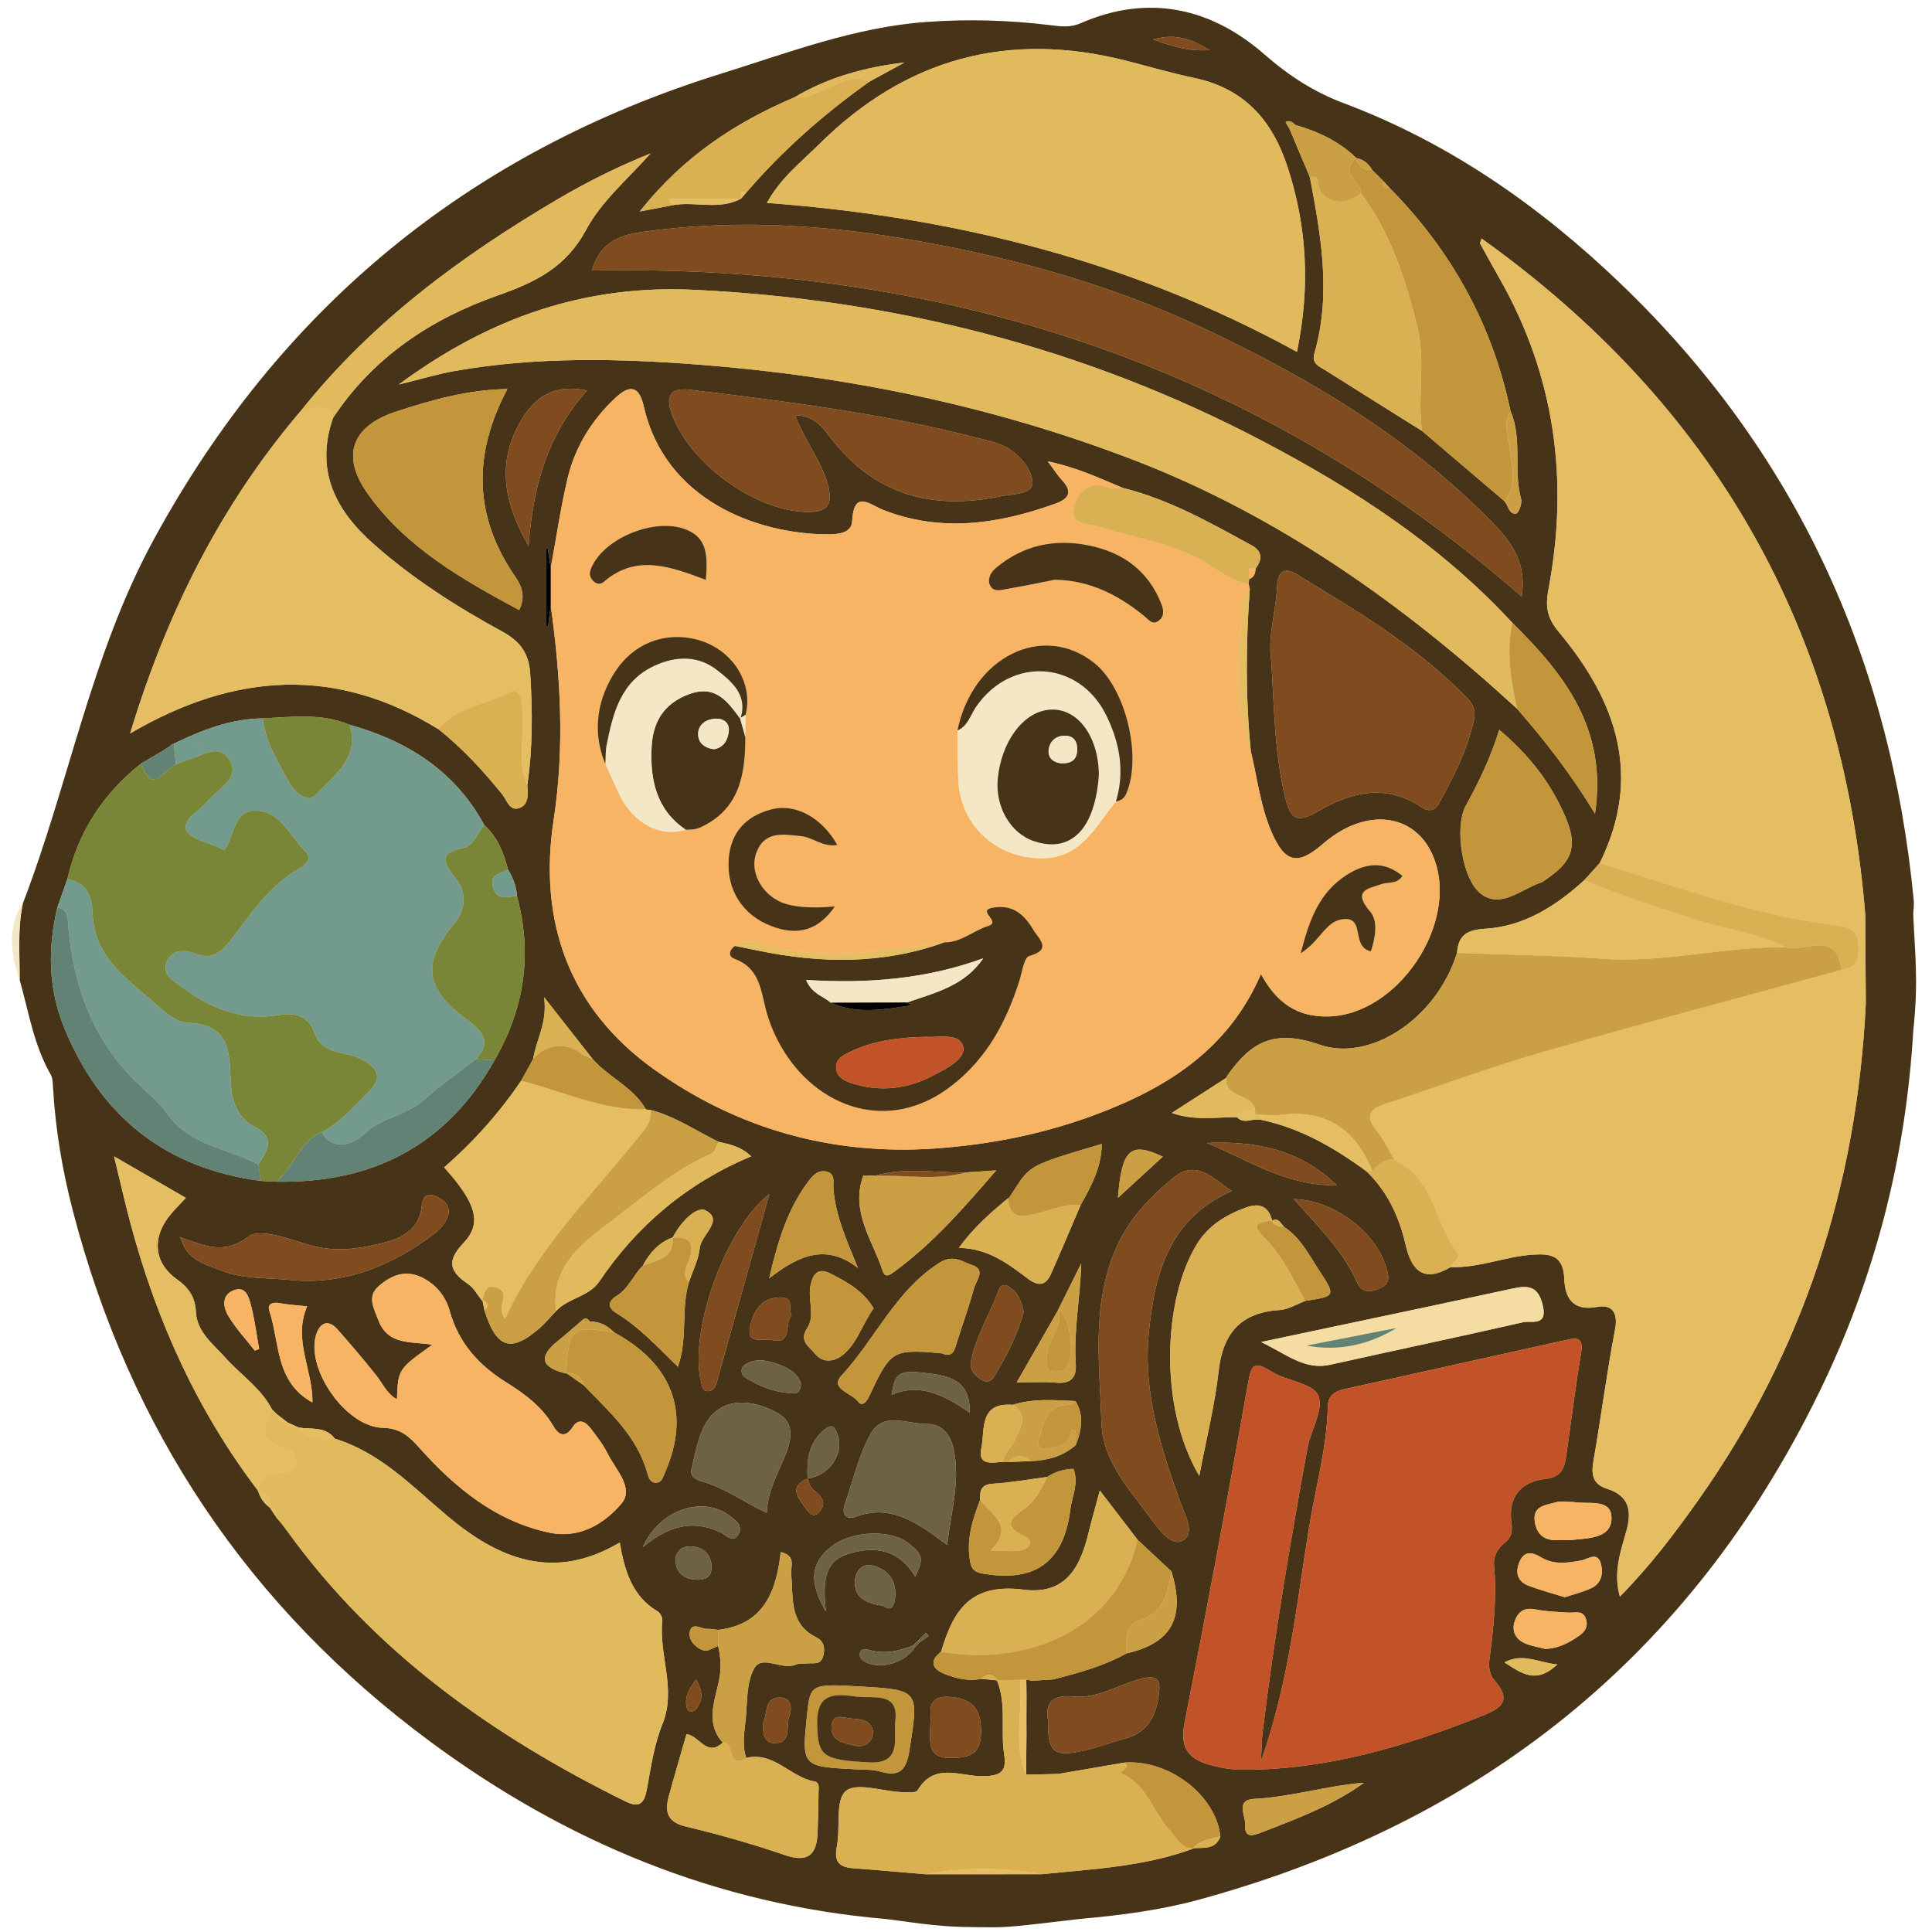
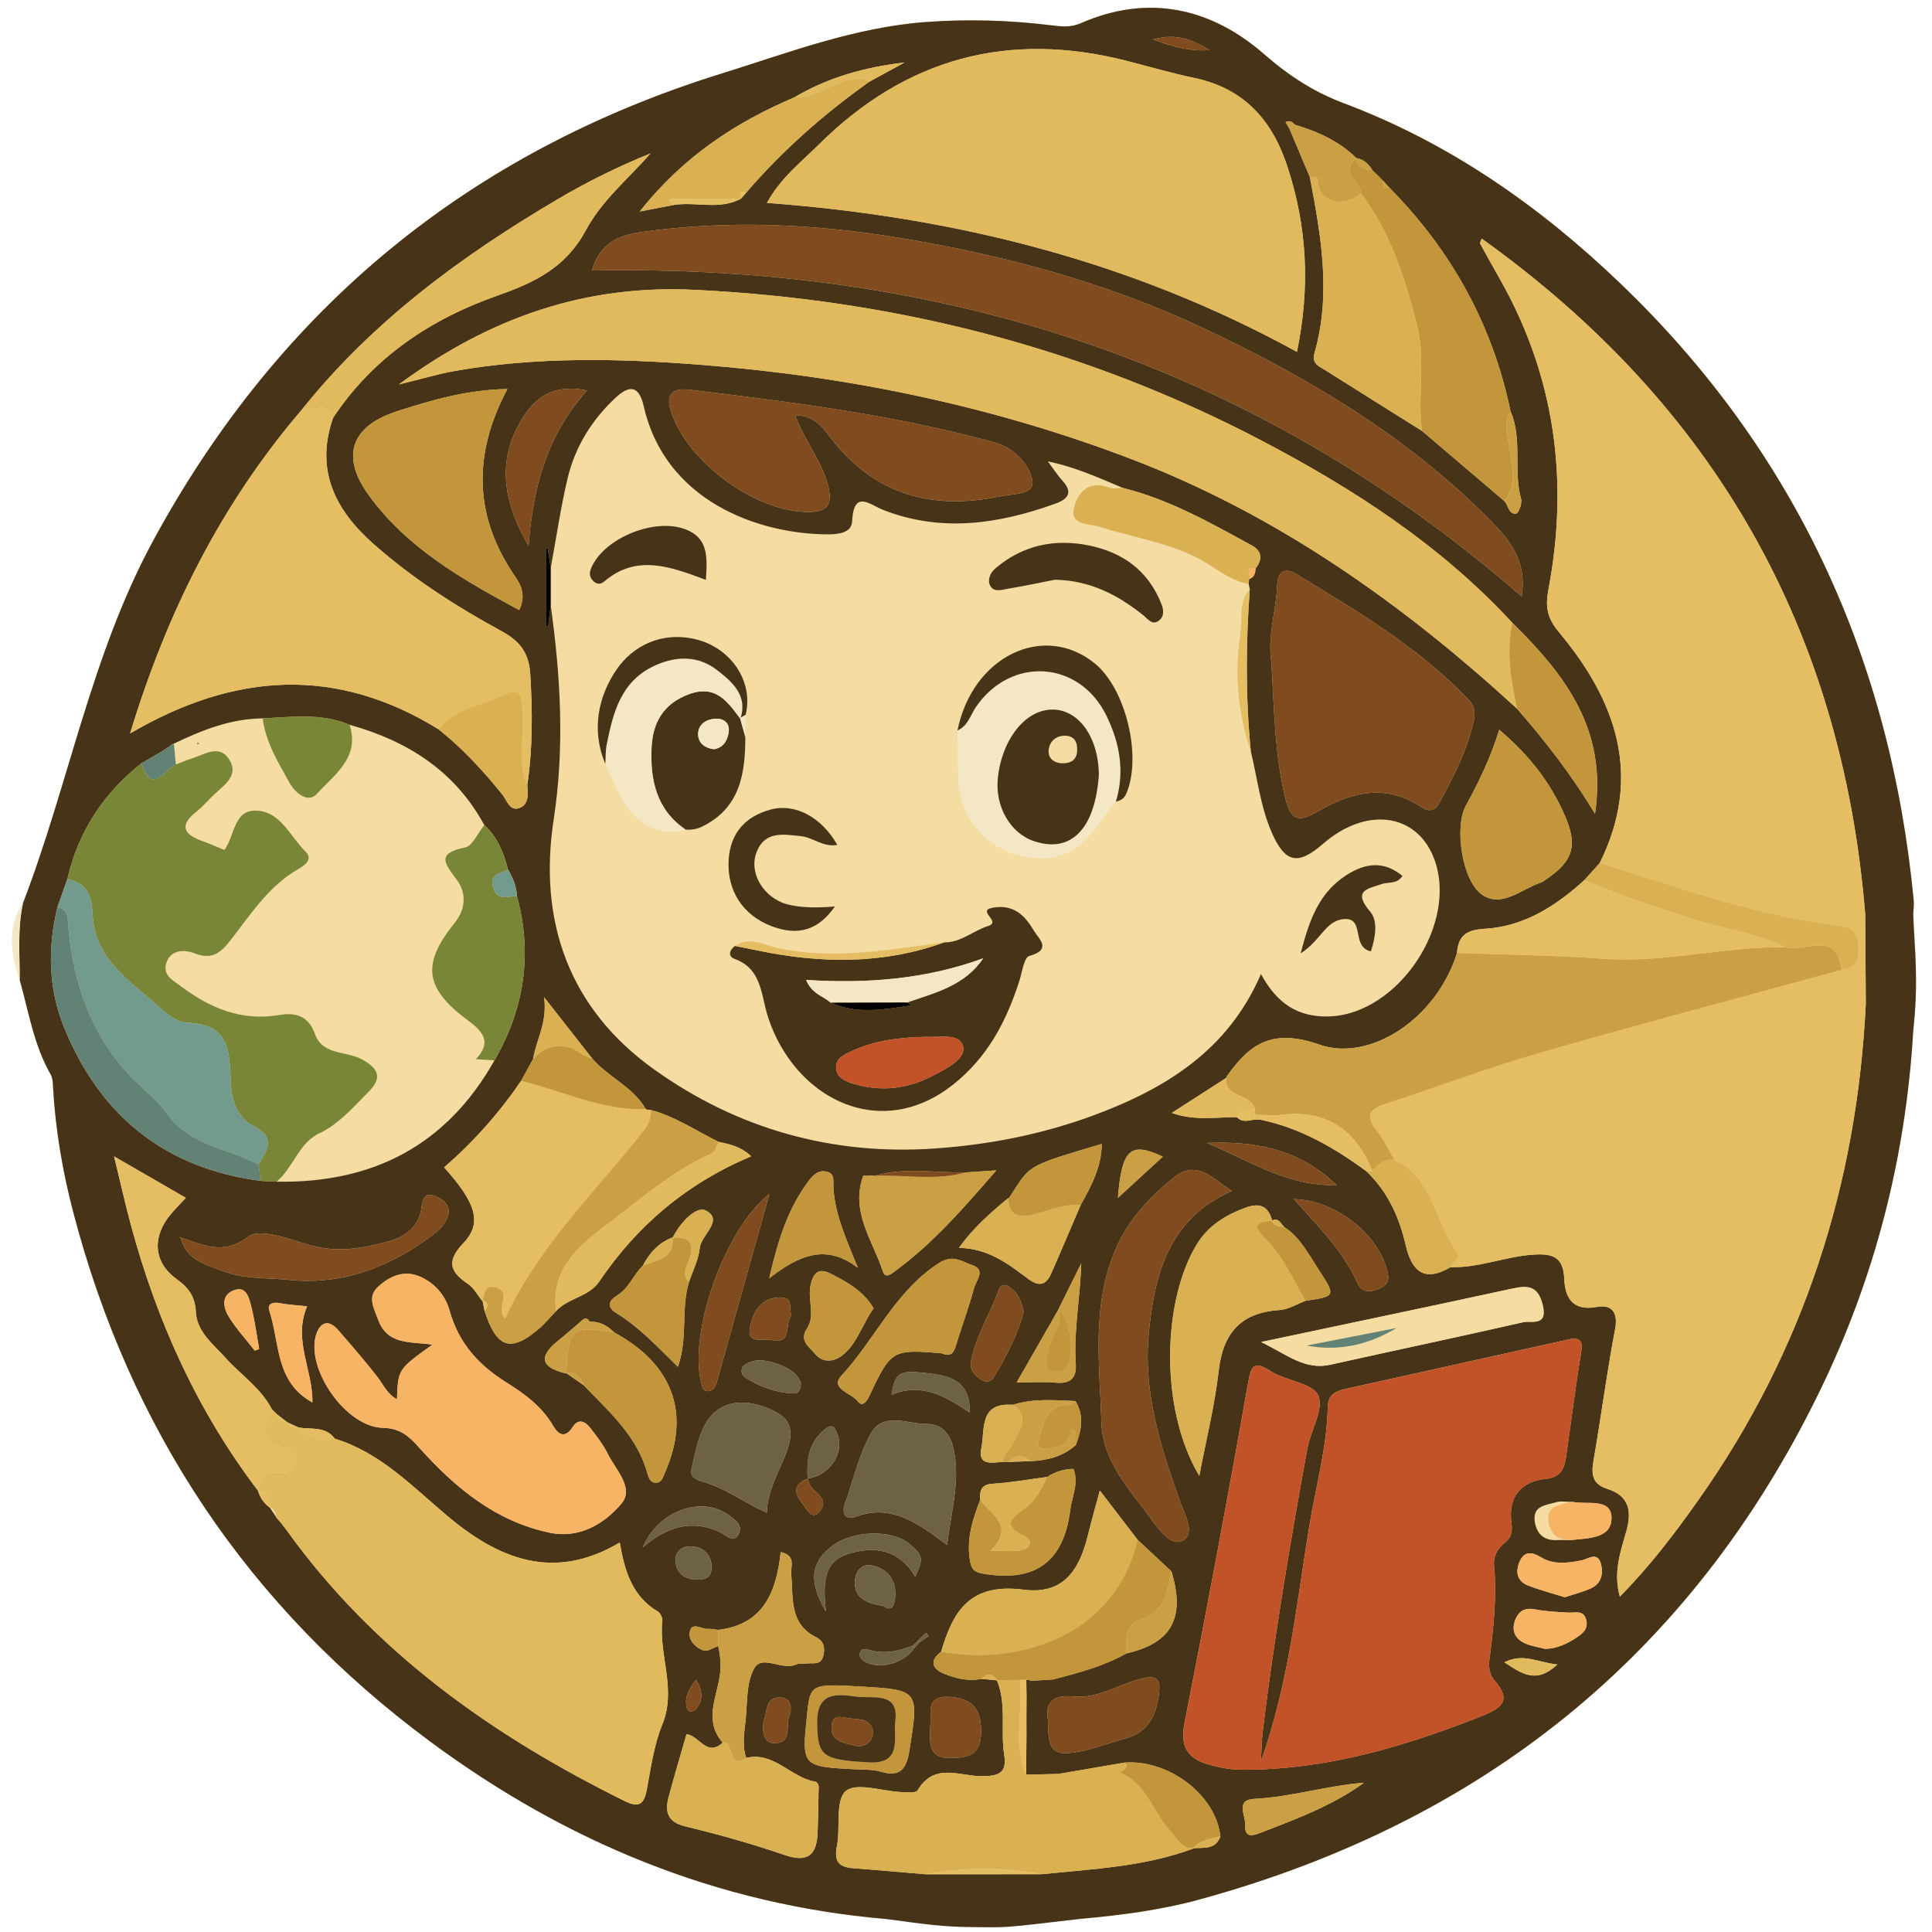
<svg xmlns="http://www.w3.org/2000/svg" version="1.1" id="Layer_1" x="0px" y="0px" width="160px" height="160px" viewBox="0 0 160 160" enable-background="new 0 0 160 160" xml:space="preserve">
  <g>
    <g>
      <path fill-rule="evenodd" clip-rule="evenodd" fill="#F4DCA2" d="M75.964,159.195c3.64,0.313,6.094,0.489,10.645-0.059    c0.155-0.126,0.479,0.037,0.636-0.093c0.758-0.047,1.52-0.091,2.28-0.136c3.296-0.298,6.581-0.717,9.778-1.59    c23.344-6.385,40.675-20.134,51.347-42.006c4.611-9.444,7.179-19.429,7.794-29.917c0.299-3.228,0.248-6.458,0-9.688    c0.018-0.383,0.076-0.771,0.042-1.146c-1.92-19.988-9.776-37.187-24.334-51.126c-6.658-6.377-14.142-11.608-22.864-14.886    c-2.44-0.917-4.527-2.254-6.561-4.031c-4.395-3.85-9.6-5.059-15.223-2.595c-0.854,0.376-1.643,0.269-2.476,0.168    c-3.444-0.422-6.871-0.524-10.358-0.267c-5.92,0.435-11.414,2.557-16.936,4.274C38.888,12.582,23.16,25.479,12.686,44.772    C7.539,54.259,5.714,64.874,1.9,74.803C0.554,76.864,0.938,79,1.63,81.149c0.746,2.646,1.168,5.398,2.568,7.838    c0.181,0.309,0.174,0.744,0.196,1.12c0.204,3.457,0.774,6.845,1.65,10.204c4.72,18.104,14.542,32.778,29.569,43.907    c11.229,8.313,23.729,13.504,37.756,14.706c0.606,0.038,1.213,0.076,1.822,0.114C75.504,159.187,75.646,159.047,75.964,159.195z" />
      <path fill-rule="evenodd" clip-rule="evenodd" fill="#473418" d="M1.9,74.803c3.814-9.929,5.639-20.544,10.786-30.03    C23.16,25.479,38.888,12.582,59.735,6.098C65.257,4.381,70.75,2.259,76.67,1.824c3.487-0.257,6.914-0.155,10.358,0.267    c0.833,0.101,1.622,0.208,2.476-0.168c5.623-2.463,10.828-1.254,15.223,2.595c2.033,1.777,4.12,3.114,6.561,4.031    c8.723,3.278,16.206,8.509,22.864,14.886c14.558,13.939,22.414,31.138,24.334,51.126c0.034,0.376-0.024,0.764-0.042,1.146    c0.117,3.266,0.467,5.341,0,9.688c-0.615,10.488-3.183,20.473-7.794,29.917c-10.672,21.872-28.003,35.621-51.347,42.006    c-3.197,0.873-6.482,1.292-9.778,1.59c-6.89,0.814-6.092,0.705-8.898,0.688c-2.573-0.016-3.915-0.226-7.257-0.672    c-14.027-1.202-26.527-6.393-37.756-14.706c-15.027-11.129-24.849-25.803-29.569-43.907c-0.875-3.359-1.446-6.747-1.65-10.204    c-0.022-0.376-0.016-0.812-0.196-1.12c-1.4-2.439-1.822-5.192-2.568-7.838C1.636,79.028,1.443,76.903,1.9,74.803z M114.134,14.565    c-0.166-0.161-0.334-0.319-0.499-0.482l0.019,0.013c-0.316-0.525-0.729-0.922-1.37-1.008h0.038    c-1.437-1.407-3.208-2.203-5.104-2.762c-0.197-0.267-0.443-0.368-0.756-0.215c0.103,0.181,0.211,0.354,0.319,0.535    c0.563,1.341,1.134,2.683,1.696,4.022c0.921,4.849,1.79,9.698,0.373,14.605c-0.248,0.848,0.405,1.072,0.901,1.383    c2.664,1.686,5.341,3.355,8.013,5.031c2.275,1.936,4.551,3.874,6.824,5.813c0.339,0.356,0.355,1.126,0.977,1.032    c0.203-0.031,0.504-0.853,0.404-1.212c-0.664-2.38,0.137-4.93-0.87-7.254c-1.5-7.205-4.919-13.358-10.083-18.568    c-0.146-0.163-0.297-0.327-0.443-0.493l0.019,0.025c-0.166-0.168-0.328-0.329-0.489-0.499L114.134,14.565z M23.328,126.182    l-0.01-0.012c0.146,0.196,0.298,0.394,0.444,0.591c7.252,10.071,17.024,16.99,28.001,22.406c1.208,0.599,1.596,0.184,1.815-1.015    c0.327-1.809,0.598-3.678,1.279-5.358c1.19-2.917-0.317-5.735-0.006-8.592c0.026-0.239-0.174-0.628-0.384-0.752    c-2.079-1.226-2.732-3.286-3.141-5.706c-5.517,3.276-10.099,1.326-14.313-2.229c-2.895-2.441-5.526-5.221-9.292-6.373    c-0.759-1.041-1.933-0.748-2.961-0.916l0.023,0.019c-0.321-0.145-0.642-0.291-0.959-0.438l0,0    c-0.298-0.228-0.597-0.454-0.891-0.684c-0.137-0.138-0.273-0.269-0.411-0.408c-0.903-1.76-2.564-2.835-3.839-4.257    c-1.016-1.135-2.364-2.136-2.457-3.785c-0.069-1.276-0.568-2.003-1.599-2.745c-1.953-1.409-2.043-3.539-0.46-5.402    c0.39-0.456,0.815-0.886,1.224-1.325c-1.922-1.111-3.751-2.169-5.943-3.434c0.517,2.121,0.91,3.886,1.38,5.632    c2.154,8.011,5.509,15.446,10.552,22.072l-0.013-0.02c0.174,0.568,0.483,1.049,0.972,1.397l-0.019-0.038    c0.187,0.281,0.374,0.564,0.562,0.844l0.028,0.048C23.049,125.862,23.188,126.023,23.328,126.182z M76.209,135.967    c0.231-0.159,0.467-0.318,0.698-0.474c-0.069-0.093-0.14-0.185-0.209-0.274c-0.206,0.202-0.416,0.404-0.622,0.61    c-0.153,0.15-0.306,0.302-0.458,0.452c-1.155,0.444-2.323,0.735-3.567,0.374c-0.37-0.108-0.8-0.181-0.854,0.374    c-0.019,0.164,0.172,0.417,0.333,0.521c1.2,0.801,3.403,0.203,4.233-1.122C75.915,136.272,76.063,136.118,76.209,135.967z     M154.471,75.72c-1.923-23.55-12.473-42.169-31.771-55.964c-0.093,0.278-0.148,0.367-0.126,0.409    c0.517,0.939,1.034,1.881,1.566,2.814c4.634,8.102,5.812,16.769,4.092,25.855c-0.271,1.428-0.095,2.361,0.854,3.494    c4.774,5.7,6.97,11.929,3.397,19.146c-0.424,0.471-0.851,0.941-1.271,1.41c-2.354,2.148-5.001,3.838-8.227,4.031    c-1.535,0.089-2.213,0.555-2.32,2c-1.73,5.546-7.287,9.04-11.378,7.603c-3.837-1.343-5.72-0.162-7.642,2.555    c-0.045,0.061-0.072,0.137-0.109,0.203c-1.465,0.942-2.933,1.885-4.492,2.891c1.892,0.676,3.656,0.34,5.398,0.356    c0.435,0.46,0.953,0.271,1.461,0.195c0.157,0.004,0.313,0.007,0.468,0.007c3.291,0.676,6.114,2.312,8.781,4.269    c1.759,1.677,2.724,3.79,3.257,6.104c0.508,2.205,1.546,3.129,3.726,1.838c2.339,0.082,4.516-0.879,6.827-1.032    c1.502-0.099,2.506,0.104,2.58,1.979c0.063,1.562,0.668,2.732,2.729,2.35c1.161-0.217,1.757,0.407,1.483,1.84    c-0.691,3.624-1.16,7.291-1.794,10.924c-0.197,1.141-0.059,1.923,1.15,2.305c1.794,0.565,2.046,1.824,1.581,3.478    c-0.479,1.702-1.109,3.415-0.543,5.446c2.534-2.569,4.565-5.262,6.509-8.01c8.703-12.314,13.128-26.077,13.859-41.083    L154.471,75.72z M61.344,16.474c0.15-0.168,0.298-0.336,0.444-0.506c3.006-3.507,6.445-6.528,10.2-9.199    c0.975-0.534,1.948-1.063,2.922-1.593C71.624,5.559,68.58,6.407,65.81,8.05c-4.862,2.077-9.19,4.869-12.828,9.464    c1.289-0.249,2.094-0.4,2.904-0.554c1.816-0.256,3.719,0.442,5.471-0.504L61.344,16.474z M14.115,61.763    c-0.248,0.166-0.495,0.327-0.746,0.489c-0.549,0.32-1.101,0.641-1.65,0.959c-3.158,2.484-5.236,5.663-6.141,9.587    c-0.273,0.777-0.549,1.558-0.822,2.335C3.938,78.492,4,81.851,5.292,85.047c2.973,7.349,8.366,11.71,16.309,12.751    c0.435,0.021,0.873,0.044,1.308,0.063c7.957,0.143,14.081-3.006,18.042-10.045c2.473-4.28,3.167-8.81,1.857-13.607    c-0.026-0.817-0.353-1.531-0.746-2.223c-0.352-1.377-0.863-2.672-1.955-3.657c-2.434-4.49-6.369-6.972-11.156-8.305    c-2.341-0.988-4.775-0.648-7.197-0.529c-2.644,0.021-5.027,0.968-7.355,2.091C14.276,61.603,14.182,61.663,14.115,61.763z     M87.196,139.086c2.102-0.537,4.193-1.092,6.104-2.163c3.73-0.848,4.884-2.952,3.711-6.789c-0.932-0.87-1.866-1.743-2.798-2.612    c-0.993-1.294-1.987-2.593-3.131-4.082c-0.38,1.425-0.701,2.525-0.971,3.641c-0.768,3.171-2.188,4.972-5.344,4.568    c-4.405-0.564-5.836,1.726-6.823,5.137c-1.006,0.748-0.74,1.428,0.237,1.822c0.965,0.39,2.003,0.654,3.082,0.428    c0.447,0.042,0.898,0.086,1.348,0.128l-0.053-0.013c0.827,1.998,0.279,4.131,0.606,6.174c0.243,1.519-0.455,1.756-1.824,1.772    c-1.815,0.019-3.974-1.178-5.345,1.171c-0.134,0.231-0.87,0.168-1.321,0.149c-1.596-0.071-3.745-0.835-4.63-0.09    c-0.892,0.756-0.429,3.017-0.739,4.581c-0.245,1.227,0.153,1.718,1.333,1.809c1.997,0.148,3.989,0.332,5.982,0.5    c3.218-0.003,6.436-0.003,9.654-0.003c4.256-0.434,8.555-0.622,12.628-2.154h-0.086c0.867-0.063,1.85,0.147,2.253-0.98    c-0.37-3.396-4.242-6.377-7.94-6.109c-1.821,0.311-3.644,0.625-5.465,0.937c-2.043,0.066-2.683,0.063-2.683,0.063    s0.008-1.943,0.026-2.783c0.028-1.202-0.029-0.486,0.003-3.666c-0.007-0.462-0.011-0.929-0.018-1.395    c0.149-0.004,0.295,0.018,0.435,0.068L87.196,139.086z M46.889,113.708c0.476,0.328,0.955,0.663,1.432,0.995    c2.106,2.193,4.449,4.215,5.297,7.33c0.088,0.327,0.241,0.779,0.723,0.76c0.477-0.021,0.565-0.476,0.711-0.799    c2.224-5.029,0.577-9.062-4.174-11.637c-0.559-0.557-1.197-0.938-2.025-0.895c-0.209-0.354-0.447-0.336-0.711-0.063    c-0.634,0.543-1.256,1.104-1.91,1.624c-1.749,1.393-1.347,2.251,0.66,2.727L46.889,113.708z M55.702,102.479    c-1.156,0.428-1.911,1.282-2.47,2.346c-0.798,0.771-1.161,1.901-2.199,2.512c-0.511,0.302-0.875,0.875,0.01,1.41    c1.901,1.158,3.411,2.802,5.097,4.446c0.848-2.393,0.238-4.784,0.914-7.004c0.314-0.942,0.799-1.866,0.898-2.831    c0.114-1.11,2.043-2.301,0.489-3.113c-0.791-0.411-2.132,1.053-2.732,2.247L55.702,102.479z M66.872,122.435    c1.766-0.196,3.044-2.006,2.502-3.599c-0.216-0.633-0.442-1.058-1.244-0.318c-1.216,1.127-1.317,2.462-1.248,3.923    c-1.622,0.717-0.774,1.597-0.162,2.459c0.269,0.378,0.625,0.837,1.072,0.368c0.876-0.916,0.048-1.443-0.556-2.03    C67.042,123.048,66.99,122.708,66.872,122.435z M83.544,121.072c0.604-0.025,1.206-0.047,1.809-0.068    c1.384-0.052,2.67-0.388,3.738-1.328c0.474-1.218,0.711-2.434-0.023-3.644c-1.746-0.079-3.496-0.23-5.2,0.312    c-2.821-0.231-2.288,2.093-2.599,3.595c-0.311,1.499,0.924,1.173,1.797,1.125C83.227,121.065,83.386,121.069,83.544,121.072z     M105.302,101.107l0.057-0.009c-0.318-1.209-1.024-1.518-2.202-1.085c-1.641,0.594-3.076,1.49-3.998,2.964    c-2.848,4.554-3.213,13.57,0.162,19.249c0.569-3.008,1.282-5.831,1.605-8.698c0.361-3.163,1.857-4.833,5.061-5.039    c0.724-0.043,1.424-0.499,2.13-0.761c2.483-0.369,2.511-0.401,1.154-2.479c-0.862-1.315-1.573-2.766-2.955-3.662    C106.044,101.282,105.86,100.797,105.302,101.107z M87.657,108.446c-1.127,1.963-2.25,3.924-3.459,6.041    c1.278,0,2.268-0.075,3.243,0.02c1.224,0.117,1.729-0.403,1.649-1.569c-0.185-2.766,0.375-5.469,0.451-8.307    c-0.632,1.278-1.268,2.557-1.901,3.833L87.657,108.446z M107.143,99.305c-0.047-0.031-0.093-0.065-0.142-0.099    c0.053,0.029,0.104,0.061,0.154,0.09c1.897,2.186,4.032,4.191,5.236,6.912c0.422,0.951,1.161,0.8,1.93,0.463    c0.892-0.394,0.672-1.063,0.466-1.748C113.873,101.933,110.388,99.372,107.143,99.305z M83.506,99.292l-0.004-0.075    c-1.444,1.202-2.868,2.42-4.087,4.128c2.416,0.038,4.065,1.312,5.7,2.542c0.945,0.71,1.51,0.552,1.946-0.435    c0.833-1.885,1.63-3.782,2.442-5.674c0.873-1.555,1.715-3.12,1.743-5.043c-5.931,1.755-5.931,1.755-7.265,3.83    C83.822,98.806,83.665,99.051,83.506,99.292z M44.156,87.692c-0.333,0.606-0.667,1.209-0.997,1.815    c-1.819,2.667-3.944,5.06-6.379,7.169c2.625,2.92,3.19,4.599,1.609,6.259c-1.46,1.536-1.121,2.384,0.381,3.408    c0.482,0.33,0.785,0.92,1.168,1.394l0.01-0.091c0.057,0.293,0.117,0.59,0.175,0.885c0.987,3.12,2.17,3.521,4.516,1.503    c0.511-0.443,0.946-0.974,1.418-1.466c1.003-1.082,2.714-1.171,3.567-2.432c3.147-4.66,7.28-8.149,12.586-10.377    c-0.91-0.86-1.828-0.993-2.71-1.201c-1.853-0.906-3.57-2.096-5.597-2.629c-0.144,0-0.283-0.02-0.419-0.067    c-1.041-1.833-3.063-2.63-4.401-4.151c-1.241-1.583-2.482-3.163-4.021-5.125C45.35,84.724,44.389,86.126,44.156,87.692z     M81.17,124.224c-0.609,1.577-1.124,3.158-0.861,4.903c0.101,0.696,0.259,1.045,1.044,1.184c4.336,0.769,6.743-0.917,7.287-5.3    c0.138-1.098,0.722-2.182,0.256-3.364c-0.814,0.012-1.518,0.244-2.166,0.667c-1.505,0.193-3.003,0.471-4.512,0.563    C81.218,122.936,81.137,123.479,81.17,124.224z M103.442,47.961c0.415-0.143,0.524-0.477,0.533-0.873    c0.59-0.745,0.561-1.443-0.301-1.916c-3.435-1.875-6.841-3.812-10.687-4.765c-1.935-0.806-3.837-1.705-6.216-2.2    c0.526,0.698,0.812,1.158,1.17,1.549c0.934,1.001,0.567,1.558-0.568,1.965c-4.678,1.678-9.39,2.385-14.189,0.526    c-1.171-0.453-2.476-1.754-2.615,0.94c-0.05,0.981-1.231,1.072-2.059,1.065c-5.734-0.027-13.416-2.767-15.195-10.598    c-0.416-1.835-1.26-1.719-2.342-0.712c-1.952,1.822-3.339,4.051-3.961,6.646c-0.584,2.456-0.943,4.968-1.403,7.448    c-0.083-0.548-0.165-1.104-0.251-1.657c-0.051,0.021-0.102,0.038-0.152,0.055c0,2.148,0,4.294,0,6.44    c0.061,0.002,0.12,0.006,0.185,0.013c0.073-0.579,0.146-1.152,0.219-1.728c0.822,5.89,1.156,11.756,0.244,17.704    c-1.294,8.455,1.283,15.677,8.322,20.706c6.877,4.913,14.712,7.134,23.243,6.544c4.533-0.314,8.962-1.19,13.219-2.771    c5.904-2.197,11.075-5.368,13.789-11.676c1.333,2.448,3.056,3.57,5.577,3.512c5.777-0.126,10.863-7.736,8.73-13.147    c-1.458-3.713-5.617-4.233-9.165-1.152c-2.092,1.822-3.149,1.591-4.259-0.961c-0.928-2.133-1.176-4.444-1.72-6.682    c-0.449-4.482-0.415-8.962-0.088-13.446c-0.033-0.146-0.064-0.289-0.095-0.435C103.426,48.225,103.438,48.095,103.442,47.961z     M15.035,102.517c-0.063-0.028-0.13-0.051-0.196-0.08c0.05,0.042,0.104,0.08,0.155,0.121c0.444,1.799,2.028,2.146,3.447,2.701    c1.758,0.685,3.644,0.546,5.465,0.732c4.58,0.473,8.575-1.142,12.154-3.891c0.413-0.317,0.791-0.777,0.987-1.253    c0.381-0.924-0.247-1.474-0.99-1.789c-0.838-0.353-1.073,0.225-1.149,0.933c-0.172,1.627-1.422,2.453-2.704,2.808    c-2.05,0.567-4.164,0.955-6.36,0.365c-1.757-0.474-4.255-1.511-5.265-0.755C18.444,104.015,16.873,103.078,15.035,102.517z     M79.967,97.097c-2.504,0.047-5.031-0.458-7.511,0.279c-0.166-0.011-0.333-0.013-0.499-0.021c-0.153,0-0.305,0-0.458,0    c-1.101,2.973,0.768,5.352,1.613,7.925c0.219,0.68,0.746,0.181,1.089-0.069c3.075-2.267,5.55-5.099,8.306-8.286    C81.325,97.003,80.646,97.051,79.967,97.097z M59.479,134.979c-0.299-0.027-0.6-0.1-0.892-0.082    c-0.517,0.034-1.323-0.65-1.47,0.306c-0.101,0.659,0.514,1.272,1.156,1.487c0.32,0.108,0.793-0.235,1.2-0.374    c0.248,1.016,0.273,1.979,0.032,3.052c-0.362,1.63-1.054,3.397,0.349,4.945c-1.329,1.249-1.961-0.613-3.002-0.688    c-0.491,1.707-0.993,3.402-1.456,5.103c-0.346,1.266-0.187,2.155,1.387,2.533c2.761,0.663,5.505,1.439,8.192,2.359    c1.966,0.679,2.674-0.031,2.738-1.889c0.034-1.076,0.069-2.153,0.073-3.232c0.002-0.353,0.139-0.88-0.346-0.968    c-1.987-0.357-3.352-2.498-5.64-1.948c-0.362-1.062-0.155-2.136-0.043-3.192c0.145-1.442,0.043-3.076,0.716-4.243    c0.654-1.14,2.282,0.216,3.444-0.296c0.267-0.117,0.606-0.055,0.911-0.092c0.498-0.062,1.12,0.158,1.336-0.568    c0.193-0.661,0.079-1.283-0.551-1.59c-2.28-1.114-1.904-3.277-2.086-5.198c-0.066-0.705,0.438-1.547-0.869-1.873    C64.299,131.78,63.271,134.539,59.479,134.979z M24.984,33.941c-6.625,7.752-11.117,16.632-14.21,26.802    c8.72-5.11,17.134-5.54,25.538-0.351c1.992,1.582,3.703,3.438,5.296,5.416c0.375,0.464,0.613,1.479,1.495,1.072    c0.705-0.323,0.622-1.158,0.565-1.859c0.457-3.056,0.432-6.11,0.245-9.195c-0.108-1.793-0.889-2.745-2.364-3.55    c-3.78-2.057-7.398-4.378-10.632-7.244c-3.17-2.802-4.833-6.113-3.335-10.421c3.316-5.028,8.131-8.208,13.627-10.136    c3.151-1.109,5.661-2.339,7.322-5.428c1.285-2.4,3.481-4.236,5.348-6.34c-2.676,1.076-5.199,2.327-7.621,3.751    C38.25,21.163,30.839,26.613,24.984,33.941z M125.242,51.576c-5.931-6.423-13.145-11.1-20.815-15.115    C89.729,28.77,74.026,24.794,57.488,24.001c-8.879-0.426-16.801,2.183-24.459,7.841c1.968-0.482,3.272-0.878,4.605-1.114    c6.801-1.202,13.631-1.047,20.489-0.51c12.285,0.959,24.248,3.452,35.729,7.861c12.006,4.611,22.354,11.955,31.789,20.619    c2.288,2.63,4.442,5.366,6.449,8.697C133.145,60.355,129.535,55.813,125.242,51.576z M104.423,145.885    c0.069-1.227,0.066-1.846,0.143-2.452c0.959-7.869,2.283-15.682,3.704-23.474c0.275-1.51,1.39-3.275,0.902-4.389    c-0.453-1.026-2.622-1.199-3.887-1.987c-1.362-0.856-1.64-0.66-1.921,0.939c-1.662,9.398-3.419,18.772-5.26,28.134    c-0.377,1.928,0.156,2.923,1.968,3.465c0.974,0.289,1.941,0.445,2.952,0.442c6.885-0.01,13.328-1.931,19.659-4.437    c1.728-0.684,2.542-1.323,1.035-3.022c-0.313-0.351-0.451-1.024-0.388-1.513c0.34-2.661,0.65-5.313,0.396-8.004    c-0.065-0.715,0.307-1.361,0.881-1.808c0.559-0.443,0.659-0.96,0.566-1.631c-0.298-2.167,0.748-3.445,2.841-3.677    c1.234-0.138,1.534-0.829,1.676-1.795c0.422-2.892,0.776-5.796,1.254-8.682c0.168-1.028-0.156-1.266-1.074-1.06    c-6.156,1.365-12.316,2.733-18.471,4.097c-0.815,0.177-1.418,0.495-1.439,1.491c-0.07,3.332-0.981,6.545-1.521,9.806    C107.387,132.694,106.794,139.155,104.423,145.885z M107.407,29.139c1.111-5.382,0.836-10.355-0.772-15.294    c-1.266-3.894-3.604-6.527-7.738-7.391c-1.881-0.396-3.731-0.939-5.594-1.416C83.522,2.54,75.042,4.81,67.86,11.926    c-1.501,1.489-3.202,2.796-4.348,4.878C79.073,17.958,93.721,21.628,107.407,29.139z M126.019,49.394    c0.463-3.016-1.065-4.736-2.593-6.289c-6.848-6.949-15.12-11.871-23.855-15.969c-7.906-3.702-16.3-5.985-24.922-7.41    c-7.183-1.188-14.376-1.532-21.593-0.498c-2.454,0.352-3.453,1.328-4.046,3.176C77.854,21.853,103.731,30.005,126.019,49.394z     M35.81,111.362c-2.844,2.032-2.844,2.032-2.936,4.519c-0.825-0.432-1.142-1.248-1.656-1.901c-1.042-1.32-2.136-2.6-3.247-3.862    c-0.877-0.995-1.54-0.457-1.809,0.481c-0.81,2.838,2.511,7.575,5.522,7.646c1.459,0.032,2.177,0.689,3.025,1.636    c2.964,3.31,6.315,6.11,10.818,7.052c2.456,0.513,4.528-0.741,5.934-2.406c1.088-1.293-0.475-2.809-1.129-4.127    c-0.372-0.751-0.898-1.43-1.412-2.101c-0.406-0.533-0.981-0.895-1.473-0.146c-0.654,1.011-1.202,0.675-1.641-0.079    c-0.93-1.596-2.381-2.656-3.862-3.579c-2.32-1.448-3.964-3.276-4.713-5.958c-0.33-1.187-1.13-2.186-2.314-2.753    c-1.38-0.661-2.566-0.146-3.583,0.758c-0.955,0.848-0.362,1.811-0.016,2.754C32.1,111.444,34.07,111.079,35.81,111.362z     M105.279,54.733c0.251,3.821,0.251,7.666,1.184,11.431c0.407,1.636,0.994,2.008,2.546,1.101c2.771-1.629,5.678-2.436,8.682-0.442    c0.602,0.4,1.106,0.403,1.508-0.336c1.187-2.162,2.302-4.342,2.848-6.78c0.169-0.758,0.034-1.292-0.511-1.856    c-4.106-4.272-9.148-7.245-14.146-10.289c-1.044-0.638-1.577-0.187-1.623,0.967C105.687,50.603,104.968,52.625,105.279,54.733z     M65.844,34.381c1.686,0.042,2.346,1.104,3.012,1.96c3.628,4.67,8.388,5.92,13.968,4.767c1.001-0.207,2.747-0.15,2.682-1.169    c-0.073-1.085-1.083-2.364-2.313-2.979c-0.676-0.339-1.456-0.484-2.198-0.679c-7.826-2.035-15.829-3.036-23.837-4    c-1.384-0.168-2.098,0.283-1.571,1.854c1.394,4.135,6.824,8.125,11.133,8.261c1.878,0.06,2.297-0.638,1.808-2.362    C67.98,38.088,66.645,36.53,65.844,34.381z M42.021,32.218c-3.288,0.049-6.24,0.906-9.146,1.843    c-3.779,1.218-4.672,3.695-2.381,6.887c3.181,4.431,7.804,7.042,12.502,9.574c0.527-1.076,0.247-1.938-0.292-2.716    C39.247,42.826,39.117,37.671,42.021,32.218z M102.027,98.633c-1.502-0.938-2.89-2.685-4.818-1.118    c-1.971,1.597-3.722,3.441-4.776,5.837c-2.06,4.681-1.367,9.606-1.218,14.456c0.103,3.256,2.363,5.568,4.16,8.044    c0.68,0.931,1.677,2.273,2.616,1.708c0.993-0.601,0.153-2.066-0.236-3.151c-1.616-4.493-3.081-9.044-2.628-13.913    C95.595,105.521,96.8,100.908,102.027,98.633z M124.162,60.437c-0.745,2.398-1.725,4.383-2.791,6.335    c-0.916,1.679-0.32,6.169,1.374,7.326c1.633,1.117,3.27-0.482,4.873-1.012c0.143-0.046,0.267-0.153,0.395-0.239    c2.245-1.517,2.676-2.78,1.593-5.274C128.433,64.861,126.671,62.554,124.162,60.437z M78.441,127.948    c0.336-2.896,1.123-5.365,0.504-8.04c-0.307-1.329-1.114-1.99-2.17-1.975c-1.585,0.017-3.631-1.063-4.669,0.807    c-0.993,1.786-1.453,3.872-2.142,5.823c-0.298,0.842,0.126,1.324,0.873,1.052C73.743,124.537,75.882,126.023,78.441,127.948z     M104.436,111.14c2.171,1.046,3.618,2.352,5.74,1.88c5.316-1.188,10.652-2.302,15.962-3.519c0.662-0.151,2.057,0.391,1.626-1.407    c-0.376-1.559-1.147-1.674-2.47-1.389C118.548,108.171,111.788,109.581,104.436,111.14z M78,112.077    c0.949,0.422,1.067-0.339,1.282-1.023c0.454-1.46,0.99-2.899,1.381-4.376c0.161-0.619,1.041-1.526-0.175-1.917    c-0.829-0.268-1.545-0.917-2.72-0.161c-3.64,2.332-5.29,6.312-8.086,9.328c-0.996,1.076,0.848,1.438,1.355,2.121    c0.375,0.504,0.734,0.034,0.956-0.44C73.788,111.79,73.908,111.726,78,112.077z M63.503,125.286    c0.05-1.718,0.853-3.135,1.466-4.601c0.574-1.375,0.914-2.827-0.556-3.655c-1.622-0.912-3.747-1.34-5.188-0.104    c-1.263,1.08-1.568,3.08-1.971,4.792c-0.125,0.534,0.39,0.835,0.828,0.952C60.021,123.199,61.627,124.421,63.503,125.286z     M86.791,142.446c-0.025,2.634,0.44,3.063,2.817,2.565c1.197-0.251,2.352-0.702,3.543-1.017c1.925-0.508,2.614-1.928,2.83-3.729    c0.124-1.055-0.044-1.575-1.362-1.267c-1.933,0.451-3.656,1.712-5.753,1.498C87.299,140.343,86.492,140.939,86.791,142.446z     M43.772,45.204c0.359-4.771,1.501-9.156,4.846-12.86c-3.101-0.659-4.693,0.896-5.798,3.088    C41.106,38.833,41.96,42.066,43.772,45.204z M63.718,98.883c-3.773,2.964-6.718,11.628-5.636,15.649    c0.076,0.289,0.086,0.65,0.479,0.677c0.46,0.027,0.677-0.313,0.785-0.692C60.761,109.476,62.17,104.43,63.718,98.883z M71.046,105    c-0.891-2.215-1.863-4.276-2.028-6.596c-0.038-0.512,0.181-1.165-0.518-1.362c-0.678-0.19-1.136,0.235-1.532,0.762    c-1.718,2.279-2.536,4.903-3.267,8.062C66.197,103.922,68.438,102.982,71.046,105z M71.138,139.663    c-3.952-0.225-4.04-0.177-4.296,2.288c-0.455,4.351-0.455,4.346,4.042,4.577c0.688,0.035,1.406,0.003,2.053,0.193    c1.653,0.486,2.139-0.257,2.38-1.776C76.104,139.946,76.149,139.952,71.138,139.663z M72.351,108.355    c-0.822-1.411-2.164-2.163-3.513-2.855c-0.924-0.477-1.47-0.258-1.716,0.964c-0.245,1.203,0.428,2.454-0.296,3.57    c-0.661,1.02,0.168,1.467,0.692,2.104c0.66,0.803,1.589,0.554,2.069,0.227C70.957,111.432,71.354,109.721,72.351,108.355z     M112.963,147.64c-3.064,0.231-6.005,1.178-9.08,1.333c-1.611,0.081-0.713,1.403-0.76,2.154c-0.071,1.162,0.68,0.886,1.384,0.612    C107.423,150.609,110.352,149.527,112.963,147.64z M77.072,142.323c-0.079,1.96-0.361,3.328,1.768,3.269    c1.574-0.041,2.403-0.394,2.407-2.203c0.003-1.833-0.701-2.689-2.493-2.853C76.696,140.347,77.099,141.807,77.072,142.323z     M84.775,108.641c-0.172-0.891-0.495-1.656-1.286-2.122c-0.311-0.185-0.646-0.073-0.758,0.25    c-0.707,2.026-1.931,3.854-2.321,5.996c-0.126,0.714,0.34,1.154,0.869,1.503c0.384,0.251,0.795,0.154,1.014-0.206    C83.332,112.349,84.268,110.581,84.775,108.641z M129.59,132.275c0.768-0.253,1.512-0.433,2.188-0.747    c0.807-0.375,1.01-1.154,0.821-1.944c-0.269-1.161-1.074-0.46-1.649-0.354c-1.142,0.216-2.275,0.378-3.329-0.261    c-0.779-0.474-1.429-0.526-1.808,0.438c-0.327,0.829-0.138,1.552,0.723,1.892C127.519,131.683,128.553,131.952,129.59,132.275z     M130.307,124.39c-0.533,0-1.02-0.106-1.438,0.019c-0.815,0.25-1.967,0.263-1.766,1.609c0.157,1.047,0.798,1.596,1.903,1.525    c0.379-0.025,0.764,0.029,1.139-0.009c1.418-0.148,3.391-0.127,3.31-1.91C133.386,124.05,131.412,124.618,130.307,124.39z     M25.435,108.182c-0.914-0.1-1.602-0.13-2.272-0.26c-0.583-0.116-1.044,0.068-0.86,0.625c0.879,2.64,0.472,5.915,3.574,7.597    C25.911,113.445,24.242,110.955,25.435,108.182z M127.952,136.554c0.99-0.02,1.802-0.414,2.59-0.927    c0.55-0.356,1.003-0.743,0.822-1.467c-0.214-0.869-0.922-0.575-1.502-0.609c-0.911-0.061-1.832-0.096-2.723-0.267    c-0.831-0.161-1.344,0.107-1.645,0.842c-0.336,0.84-0.072,1.539,0.714,1.926C126.742,136.315,127.369,136.392,127.952,136.554z     M68.393,133.454c-0.232-2.341-0.203-4.124,1.815-4.758c2.209-0.7,4.247-0.399,5.592,1.884c0.699-1.544,0.645-1.779-0.52-2.744    c-1.433-1.184-4.603-1.084-6.278,0.135C67.199,129.286,66.885,130.865,68.393,133.454z M99.952,94.655    c3.408,1.396,6.615,3.603,10.739,3.491C107.571,95.132,103.916,94.485,99.952,94.655z M53.232,128.138    c1.972-1.665,4.04-2.393,6.469-1.217c0.451,0.219,1.092,0.988,1.504,0.034c0.296-0.677-0.352-1.109-0.834-1.465    C58.171,123.858,54.572,125.036,53.232,128.138z M80.309,116.986c0.053-2.841-1.913-3.08-3.737-3.286    c-2.168-0.244-2.441,0.017-2.739,1.812C76.251,114.494,78.206,115.548,80.309,116.986z M65.556,108.955    c-0.276-0.605,0.238-1.532-0.962-1.507c-1.634,0.038-2.243,1.229-2.484,2.491c-0.279,1.434,1.108,0.886,1.742,1.032    C65.702,111.396,64.912,109.601,65.556,108.955z M66.324,114.517c-0.355-0.912-1.203-1.304-2.06-1.597    c-0.87-0.299-1.819-0.448-2.628,0.146c-0.327,0.238-0.282,0.784,0.064,1.003c1.225,0.777,2.577,1.272,4.04,1.329    C66.165,115.415,66.336,114.993,66.324,114.517z M73.15,132.986c0.812,0.628,0.987-0.271,0.997-0.964    c0.015-1.2-0.635-2.054-1.829-2.356c-1.056-0.267-1.491,0.604-1.523,1.308C70.738,132.245,71.659,132.792,73.15,132.986z     M21.1,111.854c0.122-0.044,0.242-0.089,0.363-0.138c-0.213-1.187-0.363-2.388-0.664-3.554c-0.177-0.685-0.403-1.707-1.45-1.301    c-1.028,0.394-0.87,1.409-0.435,2.127C19.529,110.009,20.361,110.904,21.1,111.854z M63.23,142.529    c-0.099,0.911-0.019,1.845,0.942,1.832c1.453-0.017,0.883-1.477,1.2-2.268c0.235-0.585,0.181-1.527-0.806-1.511    C63.274,140.606,63.588,141.888,63.23,142.529z M58.911,129.479c-0.144-0.796-0.673-1.371-1.66-1.415    c-0.863-0.039-1.365,0.521-1.304,1.262c0.086,1.086,0.908,1.526,1.951,1.496C58.638,130.797,59.021,130.406,58.911,129.479z     M96.299,95.789c-2.698-1.272-3.396-0.609-3.718,3.412C93.814,98.07,94.995,96.988,96.299,95.789z M128.973,137.844    c-1.636-0.16-2.814-0.979-4.385-0.177C126.054,138.613,127.212,139.49,128.973,137.844z M95.496,3.266    c1.818,0.688,3.201,0.992,4.683,0.885C98.9,3.417,97.625,2.678,95.496,3.266z M57.641,139.099    c-0.632,0.845-1.006,1.542-0.737,2.394c0.114,0.357,0.55,0.282,0.746,0.034C58.216,140.821,58.241,140.075,57.641,139.099z" />
      <path fill-rule="evenodd" clip-rule="evenodd" fill="#F4E7C5" d="M1.9,74.803c-0.458,2.1-0.264,4.226-0.271,6.347    C0.938,79,0.554,76.864,1.9,74.803z" />
-       <path fill-rule="evenodd" clip-rule="evenodd" fill="#F7B465" d="M103.591,62.236c0.544,2.237,0.792,4.549,1.72,6.682    c1.109,2.552,2.167,2.783,4.259,0.961c3.548-3.081,7.707-2.561,9.165,1.152c2.133,5.411-2.953,13.021-8.73,13.147    c-2.521,0.059-4.244-1.063-5.577-3.512c-2.714,6.308-7.885,9.479-13.789,11.676c-4.257,1.58-8.687,2.456-13.219,2.771    c-8.531,0.59-16.366-1.631-23.243-6.544c-7.04-5.028-9.617-12.251-8.322-20.706c0.912-5.947,0.579-11.813-0.244-17.704    c0-1.041,0-2.082,0-3.123c0.459-2.48,0.818-4.992,1.403-7.448c0.622-2.595,2.009-4.824,3.961-6.646    c1.082-1.007,1.926-1.124,2.342,0.712c1.779,7.831,9.461,10.571,15.195,10.598c0.828,0.007,2.009-0.084,2.059-1.065    c0.14-2.695,1.444-1.394,2.615-0.94c4.799,1.859,9.511,1.152,14.189-0.526c1.136-0.407,1.502-0.964,0.568-1.965    c-0.358-0.391-0.644-0.851-1.17-1.549c2.379,0.495,4.281,1.394,6.216,2.2c-0.382-0.002-0.806,0.105-1.14-0.026    c-1.717-0.663-2.624,0.461-2.909,1.711c-0.329,1.432,1.278,1.266,2.093,1.523c2.696,0.86,5.526,1.28,8.088,2.564    c1.435,0.721,2.633,1.892,4.288,2.175c0.03,0.146,0.062,0.289,0.095,0.435c-0.954,1.076-0.606,2.487-0.787,3.7    C102.233,55.769,102.502,59.061,103.591,62.236z M61.744,59.195c0.688-2.75-1.212-5.564-4.16-6.261    c-2.765-0.648-5.142,0.512-6.518,2.508c-1.521,2.211-2.121,5.03-0.934,7.813c0.374,0.826,0.739,1.658,1.127,2.479    c1.158,2.45,3.408,3.658,5.528,2.977c0.451,0.01,0.863-0.02,1.308-0.231c3.189-1.533,3.624-4.377,3.63-7.445    C61.731,60.421,61.738,59.809,61.744,59.195z M92.417,66.383c0.383-0.084,0.672-0.231,0.854-0.652    c1.326-3.063-0.038-8.73-2.628-10.809c-4.26-3.416-10.112-0.543-11.349,5.568c0.02,1.381,0,2.765,0.066,4.142    c0.185,3.714,3.073,6.361,6.758,6.454C89.525,71.168,90.7,68.454,92.417,66.383z M60.868,78.336    c-0.481,0.347-0.59,0.871-0.038,1.07c1.934,0.696,2.155,2.35,2.549,4.009c0.263,1.107,0.714,2.212,1.279,3.206    c2.932,5.159,9.013,7.369,14.268,3.205c2.872-2.276,4.42-5.249,5.495-8.604c0.23-0.724,0.388-1.931,0.818-2.052    c1.939-0.539,0.771-1.43,0.347-2.148c-0.737-1.252-1.684-2.155-3.371-1.85c-1.392,0.247,0.771,1.149-0.384,1.514    c-1.227,0.384-2.242,1.374-3.635,1.359c-4.582,0.595-9.146,1.475-13.802,0.462C63.271,78.267,62.081,77.512,60.868,78.336z     M87.349,48.013c2.873,0.039,5.225,1.238,7.377,2.977c0.328,0.263,0.672,0.779,1.168,0.46c0.522-0.334,0.506-0.869,0.285-1.435    c-1.086-2.75-3.188-4.272-5.999-4.842c-2.862-0.581-5.503-0.021-7.761,1.911c-0.409,0.353-0.687,0.968-0.395,1.458    c0.319,0.533,0.979,0.292,1.487,0.207C84.798,48.537,86.07,48.263,87.349,48.013z M69.142,75.069    c-1.938,0.177-3.491,0.049-4.414-0.338c-1.688-0.714-2.66-2.566-2.095-4.097c0.686-1.859,2.242-1.532,3.691-1.39    c1,0.099,1.85,0.946,3.018,0.727c-1.288-2.276-3.48-3.479-5.521-2.926c-2.038,0.548-3.311,1.885-3.472,4.093    c-0.187,2.597,1.177,4.668,3.555,5.567C66.061,77.522,67.755,77.067,69.142,75.069z M58.459,48.022    c0.124-1.894,0.197-3.443-1.653-4.173c-2.536-0.998-6.681,0.661-7.798,3.088c-0.178,0.384-0.25,0.72,0.019,1.063    c0.277,0.353,0.645,0.473,0.994,0.171C52.703,45.867,55.495,46.915,58.459,48.022z M113.529,78.788    c0.376-1.114,0.604-2.522-0.044-3.275c-1.509-1.762-0.233-1.905,0.979-2.31c0.541-0.181,1.23,0.038,1.684-0.663    c-1.537-1.258-3.038-1.086-4.616-0.084c-2.25,1.439-3.075,3.618-3.813,6.495c1.6-1.019,2.034-2.577,3.374-2.809    C113.16,75.785,111.812,78.404,113.529,78.788z" />
      <path fill-rule="evenodd" clip-rule="evenodd" fill="#E5BD62" d="M132.483,71.475c3.572-7.217,1.377-13.446-3.397-19.146    c-0.949-1.133-1.125-2.066-0.854-3.494c1.72-9.086,0.542-17.753-4.092-25.855c-0.532-0.933-1.05-1.875-1.566-2.814    c-0.022-0.042,0.033-0.131,0.126-0.409c19.299,13.795,29.849,32.414,31.771,55.964c0.014,2.47,0.031,4.939,0.048,7.412    c-0.731,15.006-5.156,28.769-13.859,41.083c-1.943,2.748-3.975,5.44-6.509,8.01c-0.566-2.031,0.064-3.744,0.543-5.446    c0.465-1.653,0.213-2.912-1.581-3.478c-1.209-0.382-1.348-1.164-1.15-2.305c0.634-3.633,1.103-7.3,1.794-10.924    c0.273-1.433-0.322-2.057-1.483-1.84c-2.061,0.383-2.666-0.788-2.729-2.35c-0.074-1.875-1.078-2.078-2.58-1.979    c-2.312,0.153-4.488,1.114-6.827,1.032c0.106-0.435,0.898-0.714,0.575-1.149c-1.874-2.494-1.97-6.189-5.231-7.73    c-0.473-0.791-0.86-1.651-1.432-2.361c-0.942-1.169-0.792-1.803,0.676-2.275c4.241-1.368,8.414-2.965,12.693-4.195    c8.34-2.403,16.732-4.615,25.102-6.905c1.377-0.159,1.445-1.131,1.381-2.198c-0.058-0.964-0.75-1.329-1.531-1.428    C145.501,75.853,139.039,73.491,132.483,71.475z" />
      <path fill-rule="evenodd" clip-rule="evenodd" fill="#C25227" d="M104.423,145.885c2.371-6.729,2.964-13.19,4.018-19.555    c0.539-3.261,1.45-6.474,1.521-9.806c0.021-0.996,0.624-1.314,1.439-1.491c6.154-1.363,12.314-2.731,18.471-4.097    c0.918-0.206,1.242,0.031,1.074,1.06c-0.478,2.886-0.832,5.79-1.254,8.682c-0.142,0.966-0.441,1.657-1.676,1.795    c-2.093,0.231-3.139,1.51-2.841,3.677c0.093,0.671-0.008,1.188-0.566,1.631c-0.574,0.446-0.946,1.093-0.881,1.808    c0.254,2.691-0.057,5.343-0.396,8.004c-0.063,0.488,0.075,1.162,0.388,1.513c1.507,1.699,0.692,2.339-1.035,3.022    c-6.331,2.506-12.774,4.427-19.659,4.437c-1.011,0.003-1.979-0.153-2.952-0.442c-1.812-0.542-2.345-1.537-1.968-3.465    c1.841-9.361,3.598-18.735,5.26-28.134c0.281-1.6,0.559-1.796,1.921-0.939c1.265,0.788,3.434,0.961,3.887,1.987    c0.487,1.113-0.627,2.879-0.902,4.389c-1.421,7.792-2.745,15.604-3.704,23.474C104.489,144.039,104.492,144.658,104.423,145.885z" />
      <path fill-rule="evenodd" clip-rule="evenodd" fill="#E1BA5D" d="M107.407,29.139c-13.687-7.511-28.334-11.181-43.895-12.335    c1.146-2.082,2.846-3.389,4.348-4.878C75.042,4.81,83.522,2.54,93.303,5.039c1.862,0.477,3.713,1.019,5.594,1.416    c4.135,0.864,6.473,3.498,7.738,7.391C108.243,18.784,108.519,23.757,107.407,29.139z" />
      <path fill-rule="evenodd" clip-rule="evenodd" fill="#E1BA5D" d="M125.642,58.698c-9.436-8.664-19.783-16.007-31.789-20.619    c-11.481-4.409-23.444-6.902-35.729-7.861c-6.858-0.537-13.688-0.692-20.489,0.51c-1.333,0.235-2.637,0.632-4.605,1.114    c7.658-5.658,15.58-8.267,24.459-7.841c16.538,0.793,32.24,4.769,46.938,12.459c7.671,4.015,14.885,8.691,20.815,15.115    C124.739,53.988,125.121,56.346,125.642,58.698z" />
-       <path fill-rule="evenodd" clip-rule="evenodd" fill="#729B8E" d="M14.398,61.586c2.329-1.124,4.712-2.07,7.355-2.091    c0.253,1.993,1.302,3.671,2.241,5.366c0.422,0.762,1.501,1.708,2.237,0.894c1.425-1.586,3.603-2.993,2.719-5.73    c4.787,1.333,8.722,3.815,11.156,8.305c-0.53,0.648-0.975,1.733-1.609,1.861c-2.333,0.466-1.72,1.284-0.698,2.63    c0.824,1.083,0.805,2.431-0.124,3.578c-2.773,3.434-2.542,5.436,1.101,8.124c1.276,0.942,1.946,1.824,0.628,3.195    c-1.453,1.127-2.971,2.184-4.341,3.403c-1.422,1.266-3.403,1.402-4.855,2.741c-0.753,0.696-2.448,1.712-3.583-0.092    c1.539-0.791,2.646-2.102,3.84-3.289c1.133-1.127,1.063-1.925-0.549-2.776c-1.286-0.679-3.221-0.313-3.84-2.094    c-0.52-1.485-1.615-1.781-2.932-1.555c-3.11,0.531-5.707-0.541-8.13-2.355c-0.702-0.524-1.562-0.93-1.241-1.949    c0.377-1.189,1.611-1.098,2.342-0.802c1.698,0.692,2.44-0.395,3.225-1.41c1.59-2.057,3.024-4.239,5.376-5.573    c0.504-0.287,1.237-0.809,0.59-1.44c-1.291-1.255-2.088-3.39-4.157-3.396c-1.815-0.007-1.705,2.117-2.565,3.258    c-0.599-0.244-1.203-0.513-1.818-0.736c-1.568-0.555-1.952-1.295-0.476-2.456c0.54-0.426,0.98-0.972,1.488-1.441    c0.85-0.78,2.027-1.585,1.203-2.863c-0.84-1.304-2.069-0.395-3.126-0.067c-0.438,0.137-0.86,0.321-1.288,0.485    C14.508,62.735,14.452,62.16,14.398,61.586z M16.336,61.659l0.184-0.085l-0.181-0.086L16.336,61.659z" />
      <path fill-rule="evenodd" clip-rule="evenodd" fill="#E1BA5D" d="M22.521,116.716c0.138,0.14,0.274,0.271,0.411,0.408    c0.117,0.465,0.454,0.638,0.891,0.684l0,0c0.226,0.345,0.571,0.438,0.959,0.438l-0.023-0.019c0.765,1.024,1.847,1.024,2.961,0.916    c3.767,1.152,6.397,3.932,9.292,6.373c4.214,3.555,8.796,5.505,14.313,2.229c0.409,2.42,1.063,4.48,3.141,5.706    c0.21,0.124,0.41,0.513,0.384,0.752c-0.311,2.856,1.196,5.675,0.006,8.592c-0.682,1.681-0.952,3.55-1.279,5.358    c-0.219,1.198-0.606,1.613-1.815,1.015c-10.977-5.416-20.749-12.335-28.001-22.406c-0.146-0.197-0.297-0.395-0.444-0.591    l0.01,0.012c-0.14-0.158-0.279-0.319-0.419-0.479l-0.028-0.048c-0.033-0.384-0.172-0.698-0.562-0.844l0.019,0.038    c0.076-0.747-0.21-1.234-0.972-1.397c0,0,0.013,0.02,0.017,0.02c0.066-1.167,0.736-1.572,1.84-1.514    c0.552,0.028,1.146-0.127,1.266-0.756c0.144-0.731-0.416-1.225-1-1.351C21.239,119.356,21.954,118.031,22.521,116.716z" />
      <path fill-rule="evenodd" clip-rule="evenodd" fill="#E5BD62" d="M36.312,60.392c-8.404-5.188-16.817-4.759-25.538,0.351    c3.093-10.169,7.584-19.049,14.214-26.802c0.898,0.095,2.047-0.787,2.593,0.67c-1.498,4.309,0.166,7.619,3.335,10.421    c3.233,2.866,6.852,5.187,10.632,7.244c1.475,0.805,2.256,1.756,2.364,3.55c0.187,3.084,0.212,6.139-0.245,9.195    c-0.895-1.997-0.197-4.101-0.399-6.145c-0.083-0.842-0.01-2.073-1.302-1.428C40.069,58.39,37.764,58.597,36.312,60.392z" />
      <path fill-rule="evenodd" clip-rule="evenodd" fill="#7F4B1F" d="M126.019,49.394c-22.287-19.389-48.165-27.541-77.01-26.99    c0.594-1.848,1.592-2.824,4.046-3.176c7.217-1.034,14.411-0.689,21.593,0.498c8.622,1.424,17.016,3.708,24.922,7.41    c8.735,4.099,17.008,9.021,23.855,15.969C124.953,44.657,126.481,46.378,126.019,49.394z" />
      <path fill-rule="evenodd" clip-rule="evenodd" fill="#798537" d="M14.566,63.312c0.428-0.164,0.85-0.349,1.288-0.485    c1.057-0.327,2.286-1.237,3.126,0.067c0.824,1.278-0.353,2.083-1.203,2.863c-0.508,0.469-0.949,1.015-1.488,1.441    c-1.476,1.161-1.092,1.901,0.476,2.456c0.616,0.223,1.22,0.492,1.818,0.736c0.86-1.141,0.75-3.265,2.565-3.258    c2.069,0.005,2.866,2.14,4.157,3.396c0.647,0.632-0.086,1.154-0.59,1.44c-2.352,1.333-3.786,3.516-5.376,5.573    c-0.784,1.015-1.526,2.102-3.225,1.41c-0.73-0.296-1.965-0.387-2.342,0.802c-0.321,1.019,0.54,1.425,1.241,1.949    c2.424,1.814,5.021,2.887,8.13,2.355c1.317-0.227,2.412,0.069,2.932,1.555c0.619,1.78,2.554,1.415,3.84,2.094    c1.612,0.852,1.682,1.649,0.549,2.776c-1.194,1.188-2.301,2.498-3.84,3.289c-1.883,0.78-2.289,2.9-3.717,4.091    c-0.435-0.02-0.873-0.042-1.308-0.062c-0.066-0.453-0.132-0.906-0.203-1.36c0.736-1.19,1.504-2.23-0.457-3.222    c-1.016-0.51-1.675-1.708-1.79-3.047c-0.21-2.422,0.301-5.325-3.567-5.464c-0.759-0.026-1.622-0.589-2.222-1.141    c-2.425-2.224-5.544-4.064-5.69-7.832c-0.063-1.653-0.508-2.586-2.094-2.935c0.904-3.925,2.983-7.103,6.141-9.587    C12.572,65.902,13.598,63.75,14.566,63.312z" />
      <path fill-rule="evenodd" clip-rule="evenodd" fill="#CBA045" d="M152.519,80.318c-8.369,2.29-16.762,4.502-25.102,6.905    c-4.279,1.23-8.452,2.827-12.693,4.195c-1.468,0.473-1.618,1.106-0.676,2.275c0.571,0.71,0.959,1.57,1.432,2.361    c-0.832-0.13-1.32,0.422-1.833,0.926c-1.396-3.472-3.866-5.145-7.675-4.637c-0.525,0.072-1.074-0.006-1.609-0.015    c-0.137-0.004-0.271-0.021-0.41-0.048c0.007-0.133-0.002-0.265-0.025-0.395c-0.263-1.36-2.52-0.895-2.39-2.611    c0.037-0.066,0.064-0.143,0.109-0.203c1.922-2.717,3.805-3.897,7.642-2.555c4.091,1.437,9.647-2.057,11.378-7.603    c4.032,0.151,8.073,0.195,12.095,0.486c5.09,0.363,10.047-1.03,15.105-0.954C149.475,78.924,152.076,76.932,152.519,80.318z" />
      <path fill-rule="evenodd" clip-rule="evenodd" fill="#F7B465" d="M35.81,111.362c-1.74-0.283-3.71,0.082-4.491-2.067    c-0.346-0.943-0.939-1.906,0.016-2.754c1.017-0.904,2.203-1.419,3.583-0.758c1.184,0.567,1.984,1.566,2.314,2.753    c0.749,2.682,2.393,4.51,4.713,5.958c1.481,0.923,2.932,1.983,3.862,3.579c0.438,0.754,0.987,1.09,1.641,0.079    c0.491-0.748,1.066-0.387,1.473,0.146c0.514,0.671,1.041,1.35,1.412,2.101c0.654,1.318,2.218,2.834,1.129,4.127    c-1.406,1.665-3.479,2.919-5.934,2.406c-4.503-0.941-7.854-3.742-10.818-7.052c-0.848-0.946-1.565-1.604-3.025-1.636    c-3.011-0.071-6.332-4.809-5.522-7.646c0.27-0.938,0.932-1.477,1.809-0.481c1.111,1.263,2.205,2.542,3.247,3.862    c0.514,0.653,0.831,1.47,1.656,1.901C32.966,113.395,32.966,113.395,35.81,111.362z" />
      <path fill-rule="evenodd" clip-rule="evenodd" fill="#7F4B1F" d="M105.279,54.733c-0.312-2.109,0.407-4.131,0.487-6.204    c0.046-1.154,0.579-1.605,1.623-0.967c4.997,3.044,10.039,6.017,14.146,10.289c0.545,0.564,0.68,1.098,0.511,1.856    c-0.546,2.438-1.661,4.619-2.848,6.78c-0.401,0.739-0.906,0.736-1.508,0.336c-3.004-1.994-5.911-1.188-8.682,0.442    c-1.552,0.907-2.139,0.535-2.546-1.101C105.53,62.399,105.53,58.555,105.279,54.733z" />
      <path fill-rule="evenodd" clip-rule="evenodd" fill="#D9B052" d="M98.904,153.06c-4.073,1.532-8.372,1.721-12.628,2.154    c-3.218-0.602-6.436-0.584-9.654,0.003c-1.993-0.168-3.986-0.352-5.982-0.5c-1.18-0.091-1.578-0.582-1.333-1.809    c0.311-1.564-0.153-3.825,0.739-4.581c0.885-0.745,3.034,0.019,4.63,0.09c0.451,0.019,1.187,0.082,1.321-0.149    c1.371-2.349,3.529-1.152,5.345-1.171c1.369-0.017,2.067-0.254,1.824-1.772c-0.327-2.043,0.221-4.176-0.606-6.174    c0.638-0.01,1.273-0.017,1.911-0.025c0.271,2.607-0.619,5.291,0.513,7.844c0.895-0.021,1.788-0.04,2.683-0.063    c1.821-0.312,3.644-0.626,5.465-0.937c0.688,0.474-0.656,0.718-0.181,0.93c2.063,0.924,2.534,3.157,3.91,4.646    C97.479,152.213,97.786,153.12,98.904,153.06z" />
      <path fill-rule="evenodd" clip-rule="evenodd" fill="#7F4B1F" d="M65.844,34.381c0.8,2.149,2.136,3.708,2.685,5.652    c0.489,1.724,0.07,2.421-1.808,2.362c-4.31-0.136-9.74-4.126-11.133-8.261c-0.527-1.571,0.187-2.022,1.571-1.854    c8.008,0.964,16.011,1.965,23.837,4c0.742,0.195,1.522,0.34,2.198,0.679c1.229,0.615,2.239,1.894,2.313,2.979    c0.065,1.019-1.681,0.962-2.682,1.169c-5.58,1.154-10.34-0.097-13.968-4.767C68.19,35.484,67.53,34.423,65.844,34.381z" />
      <path fill-rule="evenodd" clip-rule="evenodd" fill="#E5BD62" d="M53.483,91.862c0.136,0.048,0.276,0.067,0.419,0.067    c0.031,0.638-0.172,1.171-0.579,1.688c-3.986,5.054-8.711,9.543-11.495,15.59c-0.866-0.937,0.651-2.168-0.793-2.594    c-0.895-0.263-0.901,0.578-1.098,1.124c-0.383-0.474-0.686-1.063-1.168-1.394c-1.501-1.024-1.841-1.872-0.381-3.408    c1.581-1.66,1.015-3.339-1.609-6.259c2.435-2.109,4.561-4.502,6.379-7.169C46.587,90.353,49.84,91.97,53.483,91.862z" />
      <path fill-rule="evenodd" clip-rule="evenodd" fill="#C3963C" d="M42.021,32.218c-2.904,5.453-2.774,10.607,0.682,15.588    c0.54,0.778,0.819,1.64,0.292,2.716c-4.698-2.531-9.321-5.143-12.502-9.574c-2.291-3.192-1.398-5.669,2.381-6.887    C35.781,33.125,38.732,32.268,42.021,32.218z" />
      <path fill-rule="evenodd" clip-rule="evenodd" fill="#C3963C" d="M124.589,41.5c-2.273-1.939-4.549-3.877-6.824-5.817    c-0.4-2.869,0.317-5.764-0.396-8.656c-0.975-3.943-2.203-7.729-4.657-11.026c-0.018-0.986-1.877-1.725-0.387-2.913h-0.041    c0.185,0.703,0.68,0.99,1.37,1.008l-0.019-0.013c0.165,0.163,0.333,0.321,0.499,0.482l-0.031-0.035    c0.161,0.17,0.323,0.331,0.489,0.499l-0.019-0.025c0.094,0.214-0.189,0.765,0.443,0.493c5.164,5.21,8.583,11.363,10.083,18.568    c-0.612,0.933-0.246,1.875-0.116,2.856C125.189,38.458,125.722,40.063,124.589,41.5z" />
      <path fill-rule="evenodd" clip-rule="evenodd" fill="#7F4B1F" d="M102.027,98.633c-5.228,2.275-6.433,6.889-6.9,11.862    c-0.453,4.869,1.012,9.42,2.628,13.913c0.39,1.085,1.229,2.551,0.236,3.151c-0.939,0.565-1.937-0.777-2.616-1.708    c-1.797-2.476-4.058-4.788-4.16-8.044c-0.149-4.85-0.842-9.775,1.218-14.456c1.055-2.396,2.806-4.24,4.776-5.837    C99.138,95.948,100.525,97.695,102.027,98.633z" />
      <path fill-rule="evenodd" clip-rule="evenodd" fill="#729B8E" d="M5.578,72.799c1.586,0.349,2.031,1.282,2.094,2.935    c0.146,3.768,3.266,5.608,5.69,7.832c0.6,0.552,1.463,1.114,2.222,1.141c3.869,0.139,3.357,3.042,3.567,5.464    c0.114,1.339,0.774,2.537,1.79,3.047c1.961,0.991,1.193,2.031,0.46,3.222c-2.508-1.358-5.63-1.536-7.506-4.143    c-0.835-1.157-2.025-2.074-3.021-3.103c-3.3-3.408-4.799-7.726-5.211-12.394c-0.069-0.809,0.032-1.446-0.908-1.666    C5.029,74.357,5.305,73.577,5.578,72.799z" />
      <path fill-rule="evenodd" clip-rule="evenodd" fill="#D9B052" d="M112.711,16c2.454,3.297,3.683,7.083,4.657,11.026    c0.714,2.893-0.004,5.788,0.396,8.656c-2.672-1.672-5.349-3.342-8.013-5.027c-0.496-0.311-1.149-0.535-0.901-1.383    c1.417-4.907,0.548-9.756-0.373-14.605c0.895-0.203,0.626,0.632,0.772,0.971C109.777,16.873,111.506,17.085,112.711,16z" />
      <path fill-rule="evenodd" clip-rule="evenodd" fill="#D9B052" d="M108.116,107.729c-0.706,0.262-1.406,0.718-2.13,0.761    c-3.203,0.206-4.699,1.876-5.061,5.039c-0.323,2.867-1.036,5.69-1.605,8.698c-3.375-5.679-3.01-14.695-0.162-19.249    c0.922-1.474,2.357-2.37,3.998-2.964c1.178-0.433,1.884-0.124,2.202,1.085c-0.942,0.099-1.891,0.177-0.672,1.367    C106.22,103.96,107.058,105.92,108.116,107.729z" />
      <path fill-rule="evenodd" clip-rule="evenodd" fill="#E1BA5D" d="M27.581,34.611c-0.546-1.457-1.695-0.575-2.593-0.67    c5.852-7.328,13.262-12.778,21.269-17.484c2.422-1.424,4.945-2.675,7.621-3.751c-1.867,2.104-4.063,3.94-5.348,6.34    c-1.661,3.089-4.17,4.319-7.322,5.428C35.711,26.403,30.897,29.583,27.581,34.611z" />
      <path fill-rule="evenodd" clip-rule="evenodd" fill="#E5BD62" d="M22.521,116.716c-0.567,1.315-1.282,2.641,0.968,3.136    c0.584,0.126,1.144,0.619,1,1.351c-0.121,0.629-0.714,0.784-1.266,0.756c-1.104-0.059-1.774,0.347-1.84,1.514    c-5.046-6.626-8.401-14.062-10.556-22.072c-0.47-1.746-0.864-3.511-1.38-5.632c2.192,1.265,4.021,2.322,5.943,3.434    c-0.409,0.439-0.834,0.869-1.224,1.325c-1.583,1.863-1.493,3.993,0.46,5.402c1.031,0.742,1.53,1.469,1.599,2.745    c0.092,1.649,1.441,2.65,2.457,3.785C19.957,113.881,21.618,114.956,22.521,116.716z" />
      <path fill-rule="evenodd" clip-rule="evenodd" fill="#798537" d="M39.405,87.718c1.318-1.371,0.648-2.253-0.628-3.195    c-3.644-2.688-3.875-4.69-1.101-8.124c0.929-1.146,0.948-2.495,0.124-3.578c-1.022-1.346-1.635-2.165,0.698-2.63    c0.634-0.127,1.079-1.212,1.609-1.861c1.092,0.985,1.603,2.28,1.955,3.657c-0.517,0.404-1.558,0.318-1.235,1.476    c0.34,1.208,1.222,0.765,1.981,0.747c1.311,4.798,0.616,9.327-1.857,13.607C40.434,87.782,39.919,87.749,39.405,87.718z" />
      <path fill-rule="evenodd" clip-rule="evenodd" fill="#E5BD62" d="M147.866,78.448c-5.059-0.077-10.016,1.317-15.105,0.954    c-4.021-0.291-8.063-0.334-12.095-0.486c0.107-1.445,0.785-1.911,2.32-2c3.226-0.193,5.873-1.883,8.227-4.031    c3.013,1.305,6.146,2.282,9.27,3.301C142.932,76.989,145.543,77.239,147.866,78.448z" />
      <path fill-rule="evenodd" clip-rule="evenodd" fill="#D9B052" d="M61.798,145.583c2.288-0.55,3.653,1.591,5.64,1.948    c0.485,0.088,0.349,0.615,0.346,0.968c-0.004,1.079-0.039,2.156-0.073,3.232c-0.064,1.857-0.772,2.567-2.738,1.889    c-2.687-0.92-5.431-1.696-8.192-2.359c-1.574-0.378-1.733-1.268-1.387-2.533c0.463-1.7,0.965-3.396,1.456-5.103    c1.041,0.074,1.673,1.937,3.002,0.688C60.847,144.211,60.215,146.595,61.798,145.583z" />
      <path fill-rule="evenodd" clip-rule="evenodd" fill="#C3963C" d="M124.162,60.437c2.509,2.117,4.271,4.424,5.443,7.135    c1.083,2.495,0.652,3.757-1.593,5.274c-0.128,0.086-0.252,0.193-0.395,0.239c-1.604,0.53-3.24,2.129-4.873,1.012    c-1.694-1.157-2.29-5.647-1.374-7.326C122.438,64.82,123.417,62.835,124.162,60.437z" />
      <path fill-rule="evenodd" clip-rule="evenodd" fill="#D9B052" d="M77.946,136.785c0.987-3.411,2.417-5.701,6.823-5.137    c3.155,0.403,4.576-1.397,5.344-4.568c0.27-1.115,0.591-2.216,0.971-3.641c1.144,1.489,2.138,2.788,3.131,4.082    C92.265,135.739,84.008,137.918,77.946,136.785z" />
      <path fill-rule="evenodd" clip-rule="evenodd" fill="#CBA045" d="M39.938,107.737c0.197-0.546,0.204-1.387,1.098-1.124    c1.444,0.426-0.073,1.657,0.793,2.594c2.783-6.047,7.509-10.536,11.495-15.59c0.407-0.517,0.609-1.05,0.579-1.688    c2.027,0.533,3.745,1.723,5.597,2.629c-0.178,0.326-0.269,0.834-0.539,0.955c-3.285,1.453-5.954,3.839-8.772,5.949    c-2.269,1.704-4.596,3.679-4.132,7.105c-0.473,0.492-0.907,1.022-1.418,1.466c-2.345,2.018-3.529,1.617-4.516-1.503    c0.377-0.382,0.323-0.673-0.175-0.885L39.938,107.737z" />
      <path fill-rule="evenodd" clip-rule="evenodd" fill="#6D6344" d="M78.441,127.948c-2.559-1.925-4.698-3.411-7.604-2.333    c-0.746,0.272-1.17-0.21-0.873-1.052c0.689-1.951,1.149-4.037,2.142-5.823c1.038-1.869,3.084-0.79,4.669-0.807    c1.056-0.016,1.863,0.646,2.17,1.975C79.564,122.583,78.777,125.053,78.441,127.948z" />
      <path fill-rule="evenodd" clip-rule="evenodd" fill="#C3963C" d="M77.946,136.785c6.062,1.133,14.319-1.046,16.268-9.264    c0.932,0.869,1.866,1.742,2.798,2.612c-0.354,1.666-0.475,3.36-2.607,4.021c-1.085,0.336-1.275,1.618-1.104,2.768    c-1.911,1.071-4.003,1.626-6.104,2.163c-0.592,0.035-1.178,0.073-1.767,0.107c-0.14-0.051-0.285-0.072-0.435-0.068    c-0.176,0-0.352,0-0.524,0c-0.638,0.009-1.273,0.016-1.911,0.025l0.053,0.013c-0.397-0.559-0.849-0.592-1.348-0.128    c-1.078,0.227-2.116-0.038-3.082-0.428C77.206,138.213,76.939,137.533,77.946,136.785z" />
      <path fill-rule="evenodd" clip-rule="evenodd" fill="#628275" d="M4.756,75.135c0.939,0.22,0.838,0.856,0.908,1.666    c0.412,4.668,1.911,8.986,5.211,12.394c0.996,1.028,2.186,1.945,3.021,3.103c1.875,2.606,4.998,2.784,7.506,4.143    c0.067,0.454,0.133,0.907,0.199,1.36c-7.943-1.043-13.335-5.404-16.309-12.753C4,81.851,3.938,78.492,4.756,75.135z" />
      <path fill-rule="evenodd" clip-rule="evenodd" fill="#D9B052" d="M55.886,16.961c-0.81,0.153-1.615,0.305-2.904,0.554    c3.637-4.595,7.966-7.388,12.828-9.464c1.056,0.163,1.882-0.44,2.796-0.792c1.075-0.413,2.138-1.166,3.383-0.489    c-3.755,2.671-7.194,5.692-10.2,9.199c-0.675-0.298-0.359,0.281-0.444,0.506l0.013-0.017c-1.923,0-3.846-0.025-5.763,0.021    c-0.282,0.012-0.146,0.3,0.073,0.408C55.736,16.921,55.813,16.936,55.886,16.961z" />
      <path fill-rule="evenodd" clip-rule="evenodd" fill="#F4DCA2" d="M104.436,111.14c7.353-1.559,14.112-2.969,20.858-4.435    c1.322-0.285,2.094-0.17,2.47,1.389c0.431,1.798-0.964,1.256-1.626,1.407c-5.31,1.217-10.646,2.331-15.962,3.519    C108.054,113.491,106.606,112.186,104.436,111.14z M108.209,111.435c2.68,0.501,5.148-0.067,7.446-1.456    C113.172,110.464,110.691,110.949,108.209,111.435z" />
      <path fill-rule="evenodd" clip-rule="evenodd" fill="#C3963C" d="M50.878,110.357c4.751,2.575,6.398,6.607,4.174,11.637    c-0.146,0.323-0.235,0.778-0.711,0.799c-0.482,0.02-0.635-0.433-0.723-0.76c-0.848-3.115-3.19-5.137-5.297-7.33    c-0.21-0.721-0.692-1.041-1.432-0.995c0,0,0.003,0.043,0.003,0.039C47.088,109.949,47.333,109.742,50.878,110.357z" />
      <path fill-rule="evenodd" clip-rule="evenodd" fill="#CBA045" d="M61.798,145.583c-1.583,1.012-0.951-1.372-1.945-1.271    c-1.402-1.548-0.711-3.315-0.349-4.945c0.241-1.073,0.216-2.036-0.032-3.052c0-0.448,0.002-0.891,0.006-1.337    c3.792-0.439,4.821-3.198,5.176-6.448c1.308,0.326,0.803,1.168,0.869,1.873c0.182,1.921-0.193,4.084,2.086,5.198    c0.63,0.307,0.745,0.929,0.551,1.59c-0.216,0.727-0.838,0.507-1.336,0.568c-0.304,0.037-0.644-0.025-0.911,0.092    c-1.162,0.512-2.79-0.844-3.444,0.296c-0.673,1.167-0.571,2.801-0.716,4.243C61.643,143.447,61.436,144.521,61.798,145.583z" />
      <path fill-rule="evenodd" clip-rule="evenodd" fill="#C3963C" d="M78,112.077c-4.091-0.352-4.211-0.287-6.007,3.531    c-0.222,0.475-0.581,0.944-0.956,0.44c-0.507-0.684-2.351-1.045-1.355-2.121c2.796-3.017,4.447-6.996,8.086-9.328    c1.175-0.756,1.891-0.106,2.72,0.161c1.216,0.391,0.336,1.298,0.175,1.917c-0.391,1.477-0.927,2.916-1.381,4.376    C79.066,111.738,78.949,112.499,78,112.077z" />
      <path fill-rule="evenodd" clip-rule="evenodd" fill="#CBA045" d="M71.957,97.355c0.166,0.008,0.333,0.01,0.499,0.021    c2.503-0.103,5.029,0.422,7.511-0.279c0.679-0.046,1.358-0.094,2.54-0.172c-2.756,3.188-5.23,6.02-8.306,8.286    c-0.343,0.25-0.87,0.749-1.089,0.069c-0.845-2.573-2.713-4.952-1.613-7.925l0.229,0.029L71.957,97.355z" />
      <path fill-rule="evenodd" clip-rule="evenodd" fill="#7F4B1F" d="M15.035,102.514c1.837,0.564,3.409,1.501,5.544-0.104    c1.009-0.756,3.507,0.281,5.265,0.755c2.196,0.59,4.311,0.202,6.36-0.365c1.282-0.354,2.532-1.181,2.704-2.808    c0.076-0.708,0.311-1.285,1.149-0.933c0.743,0.315,1.371,0.865,0.99,1.789c-0.196,0.476-0.574,0.936-0.987,1.253    c-3.579,2.749-7.575,4.363-12.154,3.891c-1.822-0.187-3.708-0.048-5.465-0.732c-1.418-0.555-3.002-0.902-3.447-2.701    L15.035,102.514z" />
      <path fill-rule="evenodd" clip-rule="evenodd" fill="#D9B052" d="M103.408,48.356c-1.655-0.283-2.854-1.454-4.288-2.175    c-2.562-1.284-5.392-1.704-8.088-2.564c-0.814-0.258-2.422-0.091-2.093-1.523c0.285-1.25,1.192-2.375,2.909-1.711    c0.334,0.132,0.758,0.024,1.14,0.026c3.846,0.953,7.252,2.889,10.687,4.765c0.861,0.473,0.891,1.17,0.301,1.916    c-0.991-0.203-0.343,0.59-0.533,0.873C103.438,48.095,103.426,48.225,103.408,48.356z" />
-       <path fill-rule="evenodd" clip-rule="evenodd" fill="#628275" d="M39.405,87.718c0.514,0.031,1.029,0.064,1.546,0.099    c-3.961,7.039-10.085,10.188-18.042,10.045c1.428-1.19,1.834-3.311,3.717-4.091c1.136,1.804,2.831,0.788,3.583,0.092    c1.452-1.339,3.433-1.476,4.855-2.741C36.434,89.901,37.952,88.845,39.405,87.718z" />
      <path fill-rule="evenodd" clip-rule="evenodd" fill="#6D6344" d="M63.503,125.286c-1.876-0.865-3.482-2.087-5.421-2.616    c-0.438-0.117-0.953-0.418-0.828-0.952c0.402-1.712,0.708-3.712,1.971-4.792c1.441-1.235,3.567-0.808,5.188,0.104    c1.47,0.828,1.13,2.28,0.556,3.655C64.356,122.151,63.553,123.568,63.503,125.286z" />
      <path fill-rule="evenodd" clip-rule="evenodd" fill="#D9B052" d="M147.866,78.448c-2.323-1.209-4.935-1.459-7.384-2.263    c-3.123-1.019-6.257-1.996-9.27-3.301c0.42-0.469,0.847-0.938,1.271-1.41c6.556,2.017,13.018,4.378,19.885,5.218    c0.781,0.099,1.474,0.464,1.531,1.428c0.064,1.067-0.004,2.039-1.381,2.198C152.076,76.932,149.475,78.924,147.866,78.448z" />
      <path fill-rule="evenodd" clip-rule="evenodd" fill="#C3963C" d="M125.642,58.698c-0.521-2.352-0.902-4.71-0.399-7.123    c4.293,4.237,7.902,8.779,6.849,15.819C130.084,64.064,127.93,61.329,125.642,58.698z" />
      <path fill-rule="evenodd" clip-rule="evenodd" fill="#E1BA5D" d="M46.057,108.568c-0.464-3.427,1.863-5.401,4.132-7.105    c2.818-2.11,5.487-4.496,8.772-5.949c0.27-0.121,0.361-0.629,0.539-0.955c0.883,0.208,1.8,0.341,2.71,1.201    c-5.306,2.228-9.438,5.717-12.586,10.377C48.771,107.397,47.06,107.486,46.057,108.568z" />
      <path fill-rule="evenodd" clip-rule="evenodd" fill="#C3963C" d="M86.729,122.313c0.648-0.423,1.352-0.655,2.166-0.667    c0.466,1.183-0.118,2.267-0.256,3.364c-0.544,4.383-2.951,6.068-7.287,5.3c-0.785-0.139-0.943-0.487-1.044-1.184    c-0.263-1.745,0.252-3.326,0.861-4.903c0.942,1.216,2.937,2.155,0.862,4.196c0.982,0,1.75,0.096,2.485-0.023    c0.813-0.133,1.102-0.788,0.298-1.183c-1.947-0.952-0.938-1.533,0.096-2.324C85.766,124.244,86.255,123.267,86.729,122.313z" />
      <path fill-rule="evenodd" clip-rule="evenodd" fill="#7F4B1F" d="M86.791,142.446c-0.299-1.507,0.508-2.104,2.075-1.948    c2.097,0.214,3.82-1.047,5.753-1.498c1.318-0.309,1.486,0.212,1.362,1.267c-0.216,1.801-0.905,3.221-2.83,3.729    c-1.191,0.314-2.346,0.766-3.543,1.017C87.231,145.509,86.766,145.08,86.791,142.446z" />
      <path fill-rule="evenodd" clip-rule="evenodd" fill="#D9B052" d="M36.312,60.392c1.453-1.795,3.757-2.002,5.655-2.944    c1.292-0.645,1.218,0.586,1.302,1.428c0.202,2.043-0.495,4.147,0.399,6.145c0.057,0.701,0.14,1.536-0.565,1.859    c-0.882,0.407-1.12-0.608-1.495-1.072C40.014,63.829,38.304,61.973,36.312,60.392z" />
      <path fill-rule="evenodd" clip-rule="evenodd" fill="#C3963C" d="M57.054,106.188c-0.676,2.22-0.066,4.611-0.914,7.004    c-1.686-1.645-3.196-3.288-5.097-4.446c-0.885-0.535-0.521-1.108-0.01-1.41c1.038-0.61,1.4-1.741,2.199-2.512    c1.108-0.486,2.616-0.546,2.47-2.346c0,0,0.006,0.013,0.006,0.015c1.18-0.088,1.815,0.235,1.443,1.613    C56.978,104.764,56.371,105.469,57.054,106.188z" />
      <path fill-rule="evenodd" clip-rule="evenodd" fill="#D9B052" d="M89.504,99.778c-0.813,1.892-1.609,3.789-2.442,5.674    c-0.437,0.986-1.001,1.145-1.946,0.435c-1.635-1.23-3.284-2.504-5.7-2.542c1.219-1.708,2.643-2.926,4.087-4.128    c0.004,1.405,0.828,1.662,1.987,1.379C86.818,100.273,88.092,99.692,89.504,99.778z" />
      <path fill-rule="evenodd" clip-rule="evenodd" fill="#7F4B1F" d="M43.772,45.204c-1.812-3.138-2.666-6.371-0.952-9.771    c1.104-2.193,2.697-3.748,5.798-3.088C45.273,36.048,44.131,40.434,43.772,45.204z" />
      <path fill-rule="evenodd" clip-rule="evenodd" fill="#798537" d="M28.951,60.024c0.883,2.738-1.294,4.145-2.719,5.73    c-0.736,0.814-1.815-0.132-2.237-0.894c-0.939-1.695-1.988-3.373-2.241-5.366C24.175,59.376,26.609,59.036,28.951,60.024z" />
      <path fill-rule="evenodd" clip-rule="evenodd" fill="#7F4B1F" d="M63.718,98.883c-1.548,5.547-2.958,10.593-4.373,15.634    c-0.108,0.38-0.324,0.72-0.785,0.692c-0.393-0.026-0.403-0.388-0.479-0.677C57,110.511,59.945,101.847,63.718,98.883z" />
      <path fill-rule="evenodd" clip-rule="evenodd" fill="#C3963C" d="M71.046,105c-2.608-2.018-4.849-1.078-7.344,0.865    c0.73-3.158,1.549-5.782,3.267-8.062c0.396-0.526,0.854-0.952,1.532-0.762c0.698,0.197,0.479,0.851,0.518,1.362    C69.183,100.724,70.155,102.785,71.046,105z" />
      <path fill-rule="evenodd" clip-rule="evenodd" fill="#D9B052" d="M113.646,96.981c0.513-0.504,1.001-1.056,1.833-0.926    c3.262,1.541,3.357,5.236,5.231,7.73c0.323,0.436-0.469,0.715-0.575,1.149c-2.18,1.291-3.218,0.367-3.726-1.838    c-0.533-2.313-1.498-4.427-3.257-6.104C113.317,96.99,113.479,96.985,113.646,96.981z" />
      <path fill-rule="evenodd" clip-rule="evenodd" fill="#C3963C" d="M71.138,139.663c5.011,0.289,4.966,0.283,4.179,5.282    c-0.241,1.52-0.727,2.263-2.38,1.776c-0.647-0.19-1.365-0.158-2.053-0.193c-4.497-0.231-4.497-0.227-4.042-4.577    C67.098,139.486,67.187,139.438,71.138,139.663z M70.992,140.519c-1.84-0.275-3.395-0.365-3.319,2.299    c0.072,2.619,0.415,2.927,4.303,3.136c2.792,0.154,1.999-2.107,2.167-3.391C74.468,140.092,72.385,140.666,70.992,140.519z" />
      <path fill-rule="evenodd" clip-rule="evenodd" fill="#C3963C" d="M72.351,108.355c-0.996,1.365-1.394,3.076-2.764,4.01    c-0.48,0.327-1.409,0.576-2.069-0.227c-0.524-0.638-1.353-1.085-0.692-2.104c0.724-1.116,0.051-2.367,0.296-3.57    c0.246-1.222,0.792-1.44,1.716-0.964C70.187,106.192,71.529,106.944,72.351,108.355z" />
      <path fill-rule="evenodd" clip-rule="evenodd" fill="#C3963C" d="M53.483,91.862c-3.644,0.107-6.896-1.51-10.324-2.354    c0.33-0.606,0.663-1.209,0.997-1.812c0.981-1.222,2.694-1.419,3.929-0.485c0.292,0.223,0.664,0.336,0.997,0.5    C50.42,89.232,52.442,90.029,53.483,91.862z" />
      <path fill-rule="evenodd" clip-rule="evenodd" fill="#C3963C" d="M89.504,99.778c-1.412-0.086-2.686,0.495-4.015,0.817    c-1.159,0.283-1.983,0.026-1.987-1.379l0.004,0.075c0.159-0.241,0.316-0.486,0.477-0.727c1.334-2.075,1.334-2.075,7.265-3.83    C91.219,96.658,90.377,98.224,89.504,99.778z" />
      <path fill-rule="evenodd" clip-rule="evenodd" fill="#C3963C" d="M98.904,153.06c-1.118,0.061-1.425-0.847-2.044-1.514    c-1.376-1.489-1.847-3.723-3.91-4.646c-0.476-0.212,0.869-0.456,0.181-0.93c3.698-0.268,7.57,2.714,7.94,6.109    c-0.805,0.202-1.663,0.288-2.253,0.98H98.904z" />
      <path fill-rule="evenodd" clip-rule="evenodd" fill="#7F4B1F" d="M107.143,99.305c3.245,0.067,6.73,2.628,7.645,5.618    c0.206,0.685,0.426,1.354-0.466,1.748c-0.769,0.337-1.508,0.488-1.93-0.463c-1.204-2.721-3.339-4.727-5.236-6.912L107.143,99.305z    " />
      <path fill-rule="evenodd" clip-rule="evenodd" fill="#CBA045" d="M112.711,16c-1.205,1.085-2.934,0.873-3.461-0.361    c-0.146-0.339,0.122-1.174-0.772-0.971c-0.563-1.339-1.133-2.681-1.696-4.022c0.146-0.108,0.291-0.215,0.437-0.32    c1.896,0.559,3.667,1.355,5.106,2.762C110.834,14.275,112.693,15.014,112.711,16z" />
      <path fill-rule="evenodd" clip-rule="evenodd" fill="#CBA045" d="M112.963,147.64c-2.611,1.888-5.54,2.97-8.456,4.1    c-0.704,0.273-1.455,0.55-1.384-0.612c0.047-0.751-0.852-2.073,0.76-2.154C106.958,148.817,109.898,147.871,112.963,147.64z" />
      <path fill-rule="evenodd" clip-rule="evenodd" fill="#7F4B1F" d="M77.072,142.323c0.026-0.517-0.376-1.977,1.682-1.787    c1.792,0.163,2.496,1.02,2.493,2.853c-0.004,1.81-0.833,2.162-2.407,2.203C76.711,145.651,76.994,144.283,77.072,142.323z" />
      <path fill-rule="evenodd" clip-rule="evenodd" fill="#7F4B1F" d="M84.775,108.641c-0.508,1.94-1.443,3.708-2.482,5.421    c-0.219,0.36-0.63,0.457-1.014,0.206c-0.529-0.349-0.995-0.789-0.869-1.503c0.391-2.142,1.614-3.97,2.321-5.996    c0.111-0.323,0.447-0.435,0.758-0.25C84.28,106.984,84.604,107.75,84.775,108.641z" />
      <path fill-rule="evenodd" clip-rule="evenodd" fill="#F7B465" d="M129.59,132.275c-1.037-0.323-2.071-0.593-3.054-0.978    c-0.86-0.34-1.05-1.063-0.723-1.892c0.379-0.964,1.028-0.911,1.808-0.438c1.054,0.639,2.188,0.477,3.329,0.261    c0.575-0.105,1.381-0.807,1.649,0.354c0.188,0.79-0.015,1.569-0.821,1.944C131.102,131.843,130.357,132.022,129.59,132.275z" />
-       <path fill-rule="evenodd" clip-rule="evenodd" fill="#F7B465" d="M130.307,124.39c1.105,0.229,3.079-0.34,3.147,1.234    c0.081,1.783-1.892,1.762-3.31,1.91c-0.375,0.038-0.76-0.017-1.139,0.009c-1.105,0.07-1.746-0.479-1.903-1.525    c-0.201-1.347,0.95-1.359,1.766-1.609C129.287,124.283,129.773,124.39,130.307,124.39z" />
+       <path fill-rule="evenodd" clip-rule="evenodd" fill="#F7B465" d="M130.307,124.39c1.105,0.229,3.079-0.34,3.147,1.234    c0.081,1.783-1.892,1.762-3.31,1.91c-1.105,0.07-1.746-0.479-1.903-1.525    c-0.201-1.347,0.95-1.359,1.766-1.609C129.287,124.283,129.773,124.39,130.307,124.39z" />
      <path fill-rule="evenodd" clip-rule="evenodd" fill="#F7B465" d="M25.435,108.182c-1.193,2.773,0.476,5.264,0.441,7.962    c-3.102-1.682-2.695-4.957-3.574-7.597c-0.184-0.557,0.276-0.741,0.86-0.625C23.833,108.052,24.521,108.082,25.435,108.182z" />
      <path fill-rule="evenodd" clip-rule="evenodd" fill="#D9B052" d="M86.729,122.313c-0.475,0.953-0.964,1.931-1.818,2.576    c-1.034,0.791-2.043,1.372-0.096,2.324c0.804,0.395,0.516,1.05-0.298,1.183c-0.735,0.119-1.503,0.023-2.485,0.023    c2.074-2.041,0.08-2.98-0.862-4.196c-0.033-0.745,0.048-1.288,1.048-1.348C83.727,122.784,85.225,122.507,86.729,122.313z" />
      <path fill-rule="evenodd" clip-rule="evenodd" fill="#CBA045" d="M87.641,108.464c0.634-1.276,1.27-2.555,1.901-3.833    c-0.076,2.838-0.636,5.541-0.451,8.307c0.079,1.166-0.426,1.687-1.649,1.569c-0.976-0.095-1.965-0.02-3.243-0.02    c1.209-2.117,2.332-4.078,3.459-6.041c0.457,1.55-1.104,2.649-0.938,4.143c0.042,0.356-0.173,0.826,0.309,0.952    c0.34,0.093,0.804,0.074,1.093-0.096C89.12,112.864,88.729,109.067,87.641,108.464z" />
      <path fill-rule="evenodd" clip-rule="evenodd" fill="#F7B465" d="M127.952,136.554c-0.583-0.162-1.21-0.238-1.743-0.502    c-0.786-0.387-1.05-1.086-0.714-1.926c0.301-0.734,0.813-1.003,1.645-0.842c0.891,0.171,1.812,0.206,2.723,0.267    c0.58,0.034,1.288-0.26,1.502,0.609c0.181,0.724-0.272,1.11-0.822,1.467C129.754,136.14,128.942,136.534,127.952,136.554z" />
      <path fill-rule="evenodd" clip-rule="evenodd" fill="#6D6344" d="M68.393,133.454c-1.508-2.589-1.194-4.168,0.609-5.483    c1.676-1.219,4.846-1.318,6.278-0.135c1.164,0.965,1.218,1.2,0.52,2.744c-1.345-2.283-3.383-2.584-5.592-1.884    C68.19,129.33,68.161,131.113,68.393,133.454z" />
      <path fill-rule="evenodd" clip-rule="evenodd" fill="#7F4B1F" d="M99.952,94.655c3.964-0.17,7.619,0.477,10.739,3.491    C106.567,98.258,103.36,96.052,99.952,94.655z" />
      <path fill-rule="evenodd" clip-rule="evenodd" fill="#C3963C" d="M108.116,107.729c-1.059-1.809-1.896-3.769-3.43-5.263    c-1.219-1.19-0.271-1.269,0.672-1.367l-0.057,0.009c0.232,0.383,0.601,0.481,1.014,0.48c1.382,0.896,2.093,2.347,2.955,3.662    C110.627,107.327,110.6,107.359,108.116,107.729z" />
      <path fill-rule="evenodd" clip-rule="evenodd" fill="#CBA045" d="M89.091,119.676c-1.068,0.94-2.354,1.276-3.738,1.328    c-0.621-0.541-1.228-0.554-1.809,0.068c-0.158-0.003-0.317-0.007-0.479-0.009c0.04-0.727,0.678-1.134,0.939-1.715    c0.438-0.974,1.282-2.07-0.138-3.005c1.704-0.542,3.454-0.391,5.2-0.312c-0.413,0.447-1.034,0.254-1.494,0.471    c-1.18,0.553-1.215,1.825-1.593,2.858c-0.095,0.264,0.146,0.654,0.508,0.627c1.005-0.084,2.002-0.214,2.232-1.496    c0.03-0.193,0.197-0.168,0.37,0.163C89.091,118.912,89.091,119.293,89.091,119.676z" />
      <path fill-rule="evenodd" clip-rule="evenodd" fill="#E5BD62" d="M113.646,96.981c-0.167,0.004-0.329,0.009-0.493,0.013    c-2.667-1.957-5.49-3.593-8.781-4.269c0-0.129-0.004-0.263-0.01-0.396c0.535,0.009,1.084,0.087,1.609,0.015    C109.78,91.837,112.25,93.51,113.646,96.981z" />
      <path fill-rule="evenodd" clip-rule="evenodd" fill="#6D6344" d="M53.232,128.138c1.34-3.102,4.939-4.279,7.138-2.647    c0.483,0.355,1.13,0.788,0.834,1.465c-0.412,0.954-1.053,0.185-1.504-0.034C57.272,125.745,55.204,126.473,53.232,128.138z" />
      <path fill-rule="evenodd" clip-rule="evenodd" fill="#D9B052" d="M83.867,116.344c1.42,0.935,0.576,2.031,0.138,3.005    c-0.262,0.581-0.899,0.988-0.939,1.715c-0.873,0.048-2.107,0.374-1.797-1.125C81.579,118.437,81.046,116.112,83.867,116.344z" />
      <path fill-rule="evenodd" clip-rule="evenodd" fill="#CBA045" d="M93.301,136.923c-0.172-1.149,0.019-2.432,1.104-2.768    c2.133-0.661,2.253-2.355,2.607-4.021C98.185,133.971,97.031,136.075,93.301,136.923z" />
      <path fill-rule="evenodd" clip-rule="evenodd" fill="#E1BA5D" d="M101.537,89.276c-0.13,1.717,2.127,1.251,2.39,2.611    c-0.583,0.01-1.154,0.042-1.483,0.636c-1.742-0.017-3.507,0.319-5.398-0.356C98.604,91.161,100.072,90.219,101.537,89.276z" />
      <path fill-rule="evenodd" clip-rule="evenodd" fill="#6D6344" d="M80.309,116.986c-2.103-1.438-4.058-2.492-6.48-1.475    c0.302-1.795,0.575-2.056,2.743-1.812C78.396,113.906,80.361,114.146,80.309,116.986z" />
      <path fill-rule="evenodd" clip-rule="evenodd" fill="#7F4B1F" d="M65.556,108.955c-0.644,0.646,0.146,2.441-1.704,2.017    c-0.634-0.146-2.021,0.401-1.742-1.032c0.241-1.262,0.85-2.453,2.484-2.491C65.794,107.423,65.28,108.35,65.556,108.955z" />
      <path fill-rule="evenodd" clip-rule="evenodd" fill="#C3963C" d="M89.091,119.676c0-0.383,0-0.764,0-1.021    c-0.173-0.331-0.34-0.356-0.37-0.163c-0.23,1.282-1.228,1.412-2.232,1.496c-0.361,0.027-0.603-0.363-0.508-0.627    c0.378-1.033,0.413-2.306,1.593-2.858c0.46-0.217,1.081-0.023,1.494-0.471C89.802,117.242,89.564,118.458,89.091,119.676z" />
      <path fill-rule="evenodd" clip-rule="evenodd" fill="#6D6344" d="M66.324,114.517c0.013,0.477-0.159,0.898-0.583,0.882    c-1.463-0.057-2.815-0.552-4.04-1.329c-0.346-0.219-0.391-0.765-0.064-1.003c0.809-0.595,1.758-0.445,2.628-0.146    C65.121,113.213,65.968,113.604,66.324,114.517z" />
      <path fill-rule="evenodd" clip-rule="evenodd" fill="#6D6344" d="M73.15,132.986c-1.492-0.194-2.413-0.741-2.355-2.013    c0.032-0.703,0.467-1.574,1.523-1.308c1.193,0.303,1.844,1.156,1.829,2.356C74.137,132.716,73.962,133.614,73.15,132.986z" />
      <path fill-rule="evenodd" clip-rule="evenodd" fill="#6D6344" d="M66.882,122.44c-0.07-1.461,0.032-2.796,1.248-3.923    c0.802-0.739,1.028-0.314,1.244,0.318c0.542,1.593-0.736,3.402-2.502,3.599L66.882,122.44z" />
      <path fill-rule="evenodd" clip-rule="evenodd" fill="#D9B052" d="M49.082,87.711c-0.333-0.164-0.705-0.277-0.997-0.5    c-1.235-0.934-2.948-0.736-3.929,0.485c0.232-1.57,1.193-2.973,0.904-5.11C46.6,84.548,47.841,86.128,49.082,87.711z" />
      <path fill-rule="evenodd" clip-rule="evenodd" fill="#F7B465" d="M21.1,111.854c-0.738-0.949-1.571-1.845-2.186-2.865    c-0.435-0.718-0.593-1.733,0.435-2.127c1.047-0.406,1.273,0.616,1.45,1.301c0.301,1.166,0.451,2.367,0.664,3.554    C21.342,111.765,21.221,111.81,21.1,111.854z" />
      <path fill-rule="evenodd" clip-rule="evenodd" fill="#D9B052" d="M57.054,106.188c-0.683-0.72-0.076-1.425,0.098-2.082    c0.372-1.378-0.263-1.701-1.443-1.613c0.6-1.196,1.941-2.66,2.732-2.249c1.555,0.813-0.375,2.003-0.489,3.113    C57.853,104.322,57.368,105.246,57.054,106.188z" />
      <path fill-rule="evenodd" clip-rule="evenodd" fill="#7F4B1F" d="M63.23,142.529c0.358-0.642,0.044-1.923,1.336-1.946    c0.987-0.017,1.041,0.926,0.806,1.511c-0.317,0.791,0.253,2.251-1.2,2.268C63.211,144.374,63.131,143.44,63.23,142.529z" />
      <path fill-rule="evenodd" clip-rule="evenodd" fill="#E5BD62" d="M103.591,62.236c-1.089-3.176-1.357-6.467-0.875-9.746    c0.181-1.213-0.167-2.625,0.787-3.7C103.176,53.274,103.142,57.754,103.591,62.236z" />
      <path fill-rule="evenodd" clip-rule="evenodd" fill="#6D6344" d="M58.911,129.479c0.11,0.927-0.273,1.317-1.013,1.343    c-1.043,0.03-1.865-0.41-1.951-1.496c-0.061-0.741,0.441-1.301,1.304-1.262C58.237,128.108,58.767,128.684,58.911,129.479z" />
      <path fill-rule="evenodd" clip-rule="evenodd" fill="#CBA045" d="M96.299,95.789c-1.304,1.199-2.484,2.281-3.718,3.412    C92.902,95.18,93.601,94.517,96.299,95.789z" />
      <path fill-rule="evenodd" clip-rule="evenodd" fill="#E1BA5D" d="M71.989,6.769c-1.245-0.676-2.308,0.076-3.383,0.489    c-0.914,0.353-1.74,0.955-2.796,0.792c2.771-1.644,5.814-2.491,9.102-2.875C73.937,5.706,72.963,6.235,71.989,6.769z" />
      <path fill-rule="evenodd" clip-rule="evenodd" fill="#CBA045" d="M50.878,110.357c-3.544-0.615-3.79-0.408-3.986,3.39    c-2.006-0.472-2.409-1.33-0.66-2.723c0.653-0.521,1.275-1.081,1.913-1.624c0.235,0.022,0.473,0.041,0.708,0.063    C49.681,109.42,50.319,109.801,50.878,110.357z" />
      <path fill-rule="evenodd" clip-rule="evenodd" fill="#CBA045" d="M124.589,41.5c1.133-1.438,0.601-3.042,0.395-4.579    c-0.13-0.981-0.496-1.923,0.116-2.856c1.007,2.325,0.206,4.875,0.87,7.254c0.1,0.359-0.201,1.181-0.404,1.212    C124.944,42.626,124.928,41.856,124.589,41.5z" />
      <path fill-rule="evenodd" clip-rule="evenodd" fill="#6D6344" d="M75.765,136.432c-0.831,1.321-3.033,1.919-4.233,1.118    c-0.162-0.104-0.353-0.356-0.333-0.521c0.054-0.555,0.484-0.482,0.854-0.374c1.244,0.361,2.412,0.07,3.567-0.37L75.765,136.432z" />
      <path fill-rule="evenodd" clip-rule="evenodd" fill="#628275" d="M14.566,63.312c-0.968,0.438-1.994,2.591-2.847-0.1    c0.549-0.318,1.101-0.64,1.65-0.959c0.25-0.162,0.498-0.323,0.746-0.489c0.067-0.101,0.162-0.16,0.283-0.177    C14.452,62.16,14.508,62.735,14.566,63.312z" />
      <path fill-rule="evenodd" clip-rule="evenodd" fill="#E1BA5D" d="M128.973,137.844c-1.761,1.646-2.919,0.77-4.385-0.177    C126.158,136.865,127.337,137.684,128.973,137.844z" />
      <path fill-rule="evenodd" clip-rule="evenodd" fill="#7F4B1F" d="M66.872,122.435c0.118,0.273,0.169,0.613,0.365,0.803    c0.604,0.587,1.432,1.114,0.556,2.03c-0.447,0.469-0.803,0.01-1.072-0.368c-0.613-0.862-1.46-1.742,0.162-2.459L66.872,122.435z" />
      <path fill-rule="evenodd" clip-rule="evenodd" fill="#E5BD62" d="M76.623,155.217c3.218-0.587,6.436-0.604,9.654-0.003    C83.059,155.214,79.84,155.214,76.623,155.217z" />
      <path fill-rule="evenodd" clip-rule="evenodd" fill="#729B8E" d="M42.808,74.209c-0.759,0.018-1.641,0.462-1.981-0.747    c-0.323-1.158,0.718-1.072,1.235-1.476C42.455,72.678,42.782,73.392,42.808,74.209z" />
      <path fill-rule="evenodd" clip-rule="evenodd" fill="#C3963C" d="M59.479,134.979c-0.004,0.446-0.006,0.889-0.006,1.337    c-0.407,0.139-0.879,0.482-1.2,0.374c-0.642-0.215-1.257-0.828-1.156-1.487c0.146-0.956,0.953-0.271,1.47-0.306    C58.878,134.879,59.18,134.951,59.479,134.979z" />
      <path fill-rule="evenodd" clip-rule="evenodd" fill="#7F4B1F" d="M95.496,3.266c2.129-0.588,3.404,0.151,4.683,0.885    C98.697,4.257,97.314,3.954,95.496,3.266z" />
      <path fill-rule="evenodd" clip-rule="evenodd" fill="#E5BD62" d="M85.013,140.52c-0.009,2.149-0.018,4.297-0.029,6.449    c-1.132-2.553-0.241-5.236-0.513-7.844c0.173,0,0.349,0,0.524,0C85.002,139.591,85.006,140.058,85.013,140.52z" />
      <path fill-rule="evenodd" clip-rule="evenodd" fill="#010101" d="M45.61,47.038c0,1.041,0,2.082,0,3.123    c-0.073,0.576-0.146,1.149-0.219,1.728c-0.064-0.007-0.124-0.011-0.185-0.013c0-2.146,0-4.292,0-6.44    c0.051-0.017,0.101-0.034,0.152-0.055C45.445,45.934,45.527,46.49,45.61,47.038z" />
      <path fill-rule="evenodd" clip-rule="evenodd" fill="#7F4B1F" d="M79.967,97.097c-2.482,0.701-5.008,0.177-7.511,0.279    C74.937,96.639,77.463,97.144,79.967,97.097z" />
      <path fill-rule="evenodd" clip-rule="evenodd" fill="#E5BD62" d="M55.886,16.961c-0.072-0.025-0.149-0.04-0.219-0.074    c-0.22-0.108-0.355-0.396-0.073-0.408c1.917-0.047,3.84-0.021,5.763-0.021C59.605,17.403,57.702,16.705,55.886,16.961z" />
      <path fill-rule="evenodd" clip-rule="evenodd" fill="#7F4B1F" d="M57.641,139.099c0.6,0.977,0.575,1.723,0.009,2.428    c-0.196,0.248-0.632,0.323-0.746-0.034C56.635,140.641,57.009,139.943,57.641,139.099z" />
      <path fill-rule="evenodd" clip-rule="evenodd" fill="#D9B052" d="M55.702,102.479c0.146,1.8-1.362,1.859-2.47,2.346    C53.792,103.761,54.546,102.906,55.702,102.479z" />
      <path fill-rule="evenodd" clip-rule="evenodd" fill="#E5BD62" d="M27.72,119.143c-1.114,0.108-2.196,0.108-2.961-0.916    C25.787,118.395,26.961,118.102,27.72,119.143z" />
      <path fill-rule="evenodd" clip-rule="evenodd" fill="#E5BD62" d="M102.443,92.523c0.329-0.594,0.9-0.626,1.483-0.636    c0.023,0.13,0.032,0.262,0.025,0.395c-0.025,0.146-0.044,0.29-0.048,0.437C103.396,92.795,102.878,92.983,102.443,92.523z" />
      <path fill-rule="evenodd" clip-rule="evenodd" fill="#D9B052" d="M98.818,153.06c0.59-0.692,1.448-0.778,2.253-0.98    C100.668,153.207,99.686,152.996,98.818,153.06z" />
      <path fill-rule="evenodd" clip-rule="evenodd" fill="#E5BD62" d="M21.366,123.452c0.762,0.163,1.047,0.65,0.972,1.397    C21.849,124.501,21.541,124.021,21.366,123.452z" />
      <path fill-rule="evenodd" clip-rule="evenodd" fill="#CBA045" d="M113.653,14.095c-0.69-0.018-1.186-0.305-1.37-1.008    C112.925,13.173,113.337,13.57,113.653,14.095z" />
      <path fill-rule="evenodd" clip-rule="evenodd" fill="#CBA045" d="M46.889,113.708c0.739-0.046,1.222,0.274,1.432,0.995    C47.844,114.371,47.364,114.036,46.889,113.708z" />
      <path fill-rule="evenodd" clip-rule="evenodd" fill="#D9B052" d="M83.544,121.072c0.581-0.622,1.188-0.609,1.809-0.068    C84.75,121.025,84.147,121.047,83.544,121.072z" />
      <path fill-rule="evenodd" clip-rule="evenodd" fill="#6D6344" d="M76.077,135.825c0.206-0.202,0.416-0.404,0.622-0.606    c0.069,0.09,0.14,0.182,0.209,0.274c-0.231,0.155-0.467,0.314-0.698,0.474L76.077,135.825z" />
      <path fill-rule="evenodd" clip-rule="evenodd" fill="#D9B052" d="M81.265,139.035c0.499-0.464,0.95-0.431,1.348,0.128    C82.163,139.121,81.712,139.077,81.265,139.035z" />
      <path fill-rule="evenodd" clip-rule="evenodd" fill="#F7B465" d="M103.442,47.961c0.19-0.283-0.458-1.076,0.533-0.873    C103.967,47.485,103.857,47.819,103.442,47.961z" />
      <path fill-rule="evenodd" clip-rule="evenodd" fill="#CBA045" d="M115.017,15.497c-0.633,0.272-0.35-0.279-0.443-0.493    C114.72,15.169,114.87,15.334,115.017,15.497z" />
      <path fill-rule="evenodd" clip-rule="evenodd" fill="#E5BD62" d="M23.823,117.808c-0.438-0.046-0.774-0.219-0.891-0.684    C23.226,117.354,23.525,117.58,23.823,117.808z" />
      <path fill-rule="evenodd" clip-rule="evenodd" fill="#CBA045" d="M106.781,10.646c-0.108-0.181-0.217-0.354-0.319-0.535    c0.313-0.153,0.559-0.052,0.756,0.215C107.072,10.43,106.928,10.538,106.781,10.646z" />
      <path fill-rule="evenodd" clip-rule="evenodd" fill="#D9B052" d="M106.315,101.588c-0.413,0.001-0.781-0.098-1.014-0.48    C105.86,100.797,106.044,101.282,106.315,101.588z" />
      <path fill-rule="evenodd" clip-rule="evenodd" fill="#E5BD62" d="M61.344,16.474c0.085-0.225-0.231-0.804,0.444-0.506    C61.643,16.138,61.494,16.306,61.344,16.474z" />
      <path fill-rule="evenodd" clip-rule="evenodd" fill="#E5BD62" d="M39.948,107.646c0.498,0.212,0.552,0.503,0.175,0.885    C40.065,108.236,40.005,107.939,39.948,107.646z" />
-       <path fill-rule="evenodd" clip-rule="evenodd" fill="#E5BD62" d="M22.319,124.812c0.39,0.146,0.529,0.46,0.562,0.844    C22.693,125.376,22.506,125.093,22.319,124.812z" />
      <path fill-rule="evenodd" clip-rule="evenodd" fill="#E5BD62" d="M24.782,118.245c-0.388,0-0.733-0.093-0.959-0.438    C24.14,117.954,24.461,118.101,24.782,118.245z" />
      <path fill-rule="evenodd" clip-rule="evenodd" fill="#E5BD62" d="M23.318,126.17c0.146,0.196,0.298,0.394,0.444,0.591    C23.616,126.563,23.465,126.366,23.318,126.17z" />
      <path fill-rule="evenodd" clip-rule="evenodd" fill="#C3963C" d="M48.853,109.463c-0.235-0.021-0.472-0.04-0.708-0.063    C48.406,109.127,48.644,109.109,48.853,109.463z" />
      <path fill-rule="evenodd" clip-rule="evenodd" fill="#D9B052" d="M83.982,98.565c-0.16,0.24-0.317,0.485-0.477,0.727    C83.665,99.051,83.822,98.806,83.982,98.565z" />
      <path fill-rule="evenodd" clip-rule="evenodd" fill="#CBA045" d="M114.592,15.029c-0.166-0.168-0.328-0.329-0.489-0.499    C114.264,14.7,114.426,14.861,114.592,15.029z" />
      <path fill-rule="evenodd" clip-rule="evenodd" fill="#729B8E" d="M14.115,61.763c-0.248,0.166-0.495,0.327-0.746,0.489    C13.62,62.09,13.867,61.929,14.115,61.763z" />
      <path fill-rule="evenodd" clip-rule="evenodd" fill="#6D6344" d="M76.209,135.967c-0.146,0.151-0.294,0.306-0.445,0.465    l-0.146-0.146c0.152-0.154,0.305-0.306,0.458-0.456C76.077,135.825,76.209,135.967,76.209,135.967z" />
      <path fill-rule="evenodd" clip-rule="evenodd" fill="#7F4B1F" d="M14.994,102.558c-0.051-0.041-0.105-0.079-0.155-0.121    c0.066,0.029,0.133,0.052,0.196,0.077L14.994,102.558z" />
      <path fill-rule="evenodd" clip-rule="evenodd" fill="#CBA045" d="M114.134,14.565c-0.166-0.161-0.334-0.319-0.499-0.482    C113.8,14.246,113.968,14.404,114.134,14.565z" />
      <path fill-rule="evenodd" clip-rule="evenodd" fill="#7F4B1F" d="M107.155,99.296c-0.051-0.029-0.102-0.061-0.154-0.09    c0.049,0.033,0.095,0.067,0.142,0.099L107.155,99.296z" />
      <path fill-rule="evenodd" clip-rule="evenodd" fill="#E1BA5D" d="M103.904,92.719c0.004-0.146,0.022-0.29,0.048-0.437    c0.139,0.027,0.273,0.044,0.41,0.048c0.006,0.133,0.01,0.267,0.01,0.396C104.217,92.726,104.062,92.723,103.904,92.719z" />
      <path fill-rule="evenodd" clip-rule="evenodd" fill="#E5BD62" d="M22.909,125.703c0.14,0.159,0.279,0.32,0.419,0.479    C23.188,126.023,23.049,125.862,22.909,125.703z" />
      <path fill-rule="evenodd" clip-rule="evenodd" fill="#7F4B1F" d="M71.957,97.355l-0.229,0.029L71.5,97.355    C71.652,97.355,71.804,97.355,71.957,97.355z" />
      <path fill-rule="evenodd" clip-rule="evenodd" fill="#473418" d="M78.196,78.046c1.394,0.015,2.409-0.976,3.635-1.359    c1.154-0.365-1.008-1.267,0.384-1.514c1.688-0.305,2.634,0.598,3.371,1.85c0.424,0.718,1.593,1.609-0.347,2.148    c-0.431,0.121-0.588,1.328-0.818,2.052c-1.074,3.354-2.623,6.327-5.495,8.604c-5.255,4.164-11.336,1.954-14.268-3.205    c-0.565-0.994-1.017-2.099-1.279-3.206c-0.394-1.659-0.615-3.313-2.549-4.009c-0.552-0.199-0.443-0.723,0.038-1.07    c0.597,0.121,1.197,0.239,1.791,0.362C67.894,79.799,73.086,79.889,78.196,78.046z M68.795,83.037    c2.207,0.994,4.463,0.556,6.713,0.216c-0.064-0.042-0.124-0.092-0.187-0.13c-0.067-0.038-0.14-0.067-0.21-0.103    c2.314-0.805,4.767-1.367,6.313-3.656c-4.726,1.729-9.609,2.112-14.666,1.79C67.241,82.319,68.177,82.484,68.795,83.037z     M76.778,85.861c-2.349,0.055-4.399,0.314-6.316,1.22c-0.552,0.259-1.203,0.548-1.222,1.256c-0.025,0.839,0.676,1.177,1.333,1.383    c2.313,0.731,4.569,0.474,6.696-0.646c1.082-0.568,2.732-1.371,2.494-2.396C79.484,85.49,77.688,85.964,76.778,85.861z" />
      <path fill-rule="evenodd" clip-rule="evenodd" fill="#F4E7C5" d="M92.417,66.383c-1.717,2.071-2.892,4.785-6.298,4.703    c-3.686-0.093-6.574-2.74-6.758-6.454c-0.066-1.377-0.047-2.761-0.066-4.142c0.863-0.365,1.067-1.26,1.525-1.936    c2.896-4.239,8.569-3.872,10.812,0.714C92.742,61.544,93.162,63.9,92.417,66.383z M91.003,64.169    c-0.033-3.319-1.883-5.677-4.231-5.379c-2.099,0.263-3.852,2.685-4.139,5.709c-0.22,2.32,1.047,4.518,3.02,5.168    C88.724,70.686,90.692,68.617,91.003,64.169z" />
      <path fill-rule="evenodd" clip-rule="evenodd" fill="#473418" d="M61.725,61.035c-0.006,3.068-0.441,5.913-3.63,7.445    c-0.445,0.212-0.857,0.241-1.308,0.231c-2.456-1.656-2.958-4.178-2.824-6.846c0.102-2.017,0.968-3.593,3.094-4.374    c2.241-0.818,3.196,0.623,4.259,2.038l-0.026-0.055C61.436,59.995,61.58,60.512,61.725,61.035z M59.139,62.046    c0.759-0.133,1.108-0.696,1.209-1.412c0.111-0.798-0.456-1.148-1.095-1.118c-0.692,0.035-1.394,0.415-1.435,1.2    C57.777,61.484,58.307,61.952,59.139,62.046z" />
      <path fill-rule="evenodd" clip-rule="evenodd" fill="#F4E7C5" d="M61.316,59.529c-1.063-1.415-2.018-2.856-4.259-2.038    c-2.126,0.781-2.992,2.357-3.094,4.374c-0.133,2.668,0.368,5.189,2.824,6.846c-2.12,0.681-4.37-0.527-5.528-2.977    c-0.388-0.822-0.753-1.653-1.127-2.479c0.032-0.533,0.006-1.075,0.111-1.596c0.533-2.653,1.177-5.252,3.976-6.535    c1.802-0.826,3.621-0.84,5.186,0.383C60.637,56.472,61.957,57.586,61.316,59.529z" />
      <path fill-rule="evenodd" clip-rule="evenodd" fill="#473418" d="M87.349,48.013c-1.278,0.25-2.551,0.524-3.837,0.736    c-0.508,0.086-1.168,0.327-1.487-0.207c-0.292-0.491-0.015-1.106,0.395-1.458c2.258-1.931,4.898-2.492,7.761-1.911    c2.811,0.57,4.913,2.091,5.999,4.842c0.221,0.566,0.237,1.101-0.285,1.435c-0.496,0.319-0.84-0.197-1.168-0.46    C92.573,49.251,90.222,48.051,87.349,48.013z" />
      <path fill-rule="evenodd" clip-rule="evenodd" fill="#473418" d="M69.142,75.069c-1.387,1.998-3.081,2.453-5.239,1.636    c-2.378-0.899-3.742-2.97-3.555-5.567c0.162-2.208,1.435-3.545,3.472-4.093c2.041-0.554,4.233,0.65,5.521,2.926    c-1.167,0.219-2.018-0.628-3.018-0.727c-1.45-0.142-3.005-0.469-3.691,1.39c-0.564,1.53,0.407,3.382,2.095,4.097    C65.651,75.118,67.203,75.246,69.142,75.069z" />
      <path fill-rule="evenodd" clip-rule="evenodd" fill="#473418" d="M92.417,66.383c0.745-2.482,0.325-4.838-0.786-7.114    c-2.242-4.586-7.915-4.953-10.812-0.714c-0.458,0.676-0.662,1.57-1.525,1.936c1.237-6.111,7.089-8.984,11.349-5.568    c2.59,2.079,3.954,7.745,2.628,10.809C93.089,66.151,92.8,66.299,92.417,66.383z" />
      <path fill-rule="evenodd" clip-rule="evenodd" fill="#473418" d="M61.316,59.529c0.641-1.943-0.679-3.057-1.911-4.021    c-1.564-1.224-3.383-1.209-5.186-0.383c-2.799,1.282-3.443,3.881-3.976,6.535c-0.105,0.521-0.08,1.063-0.111,1.596    c-1.187-2.783-0.587-5.601,0.934-7.813c1.376-1.996,3.753-3.156,6.518-2.508c2.948,0.696,4.849,3.51,4.164,6.265    c-0.153,0.093-0.305,0.185-0.458,0.275L61.316,59.529z" />
      <path fill-rule="evenodd" clip-rule="evenodd" fill="#473418" d="M58.459,48.022c-2.964-1.107-5.757-2.155-8.438,0.149    c-0.349,0.301-0.717,0.181-0.994-0.171c-0.269-0.343-0.197-0.679-0.019-1.063c1.117-2.427,5.262-4.086,7.798-3.088    C58.657,44.579,58.583,46.128,58.459,48.022z" />
      <path fill-rule="evenodd" clip-rule="evenodd" fill="#473418" d="M113.529,78.788c-1.718-0.384-0.369-3.002-2.438-2.646    c-1.34,0.232-1.774,1.79-3.374,2.809c0.738-2.877,1.563-5.055,3.813-6.495c1.578-1.002,3.079-1.174,4.616,0.084    c-0.453,0.701-1.143,0.482-1.684,0.663c-1.212,0.405-2.487,0.548-0.979,2.31C114.134,76.266,113.905,77.673,113.529,78.788z" />
      <path fill-rule="evenodd" clip-rule="evenodd" fill="#E5BD62" d="M78.196,78.046c-5.109,1.842-10.302,1.752-15.537,0.652    c-0.594-0.123-1.194-0.241-1.791-0.362c1.212-0.824,2.403-0.069,3.526,0.172C69.049,79.521,73.614,78.642,78.196,78.046z" />
      <path fill-rule="evenodd" clip-rule="evenodd" fill="#F4E7C5" d="M61.29,59.475c0.153-0.091,0.305-0.183,0.458-0.275    c-0.01,0.61-0.017,1.222-0.023,1.835C61.58,60.512,61.436,59.995,61.29,59.475z" />
      <polygon fill-rule="evenodd" clip-rule="evenodd" fill="#628275" points="16.336,61.659 16.339,61.488 16.52,61.574   " />
      <path fill-rule="evenodd" clip-rule="evenodd" fill="#628275" d="M108.209,111.435c2.482-0.485,4.963-0.971,7.446-1.456    C113.357,111.367,110.889,111.936,108.209,111.435z" />
      <path fill-rule="evenodd" clip-rule="evenodd" fill="#473418" d="M70.992,140.519c1.394,0.147,3.476-0.427,3.151,2.044    c-0.168,1.283,0.625,3.545-2.167,3.391c-3.888-0.209-4.231-0.517-4.303-3.136C67.597,140.153,69.152,140.243,70.992,140.519z     M72.322,143.564c-0.099-1.131-0.959-1.187-1.832-1.241c-0.638-0.037-1.523-0.504-1.622,0.602c-0.107,1.265,1,1.42,1.867,1.63    C71.481,144.735,72.106,144.463,72.322,143.564z" />
      <path fill-rule="evenodd" clip-rule="evenodd" fill="#C3963C" d="M87.641,108.464c1.089,0.604,1.479,4.4,0.48,4.981    c-0.289,0.17-0.753,0.188-1.093,0.096c-0.481-0.126-0.267-0.596-0.309-0.952c-0.166-1.493,1.395-2.593,0.938-4.143L87.641,108.464    z" />
      <path fill-rule="evenodd" clip-rule="evenodd" fill="#C25227" d="M76.778,85.861c0.91,0.103,2.707-0.371,2.986,0.816    c0.238,1.024-1.412,1.827-2.494,2.396c-2.127,1.12-4.383,1.378-6.696,0.646c-0.658-0.206-1.359-0.544-1.333-1.383    c0.019-0.708,0.669-0.997,1.222-1.256C72.379,86.176,74.429,85.916,76.778,85.861z" />
      <path fill-rule="evenodd" clip-rule="evenodd" fill="#F4E7C5" d="M68.795,83.037c-0.618-0.553-1.554-0.718-2.037-1.883    c5.056,0.322,9.94-0.062,14.666-1.79c-1.546,2.289-3.999,2.852-6.313,3.656C73.007,83.028,70.9,83.03,68.795,83.037z" />
      <path fill-rule="evenodd" clip-rule="evenodd" fill="#010101" d="M68.795,83.037c2.105-0.007,4.212-0.009,6.315-0.017    c0.071,0.035,0.144,0.064,0.21,0.103c0.063,0.038,0.123,0.088,0.187,0.13C73.258,83.593,71.002,84.031,68.795,83.037z" />
      <path fill-rule="evenodd" clip-rule="evenodd" fill="#473418" d="M91.003,64.169c-0.311,4.448-2.279,6.517-5.351,5.498    c-1.973-0.65-3.239-2.848-3.02-5.168c0.287-3.024,2.04-5.446,4.139-5.709C89.12,58.492,90.97,60.85,91.003,64.169z M87.898,63.213    c0.831,0.026,1.27-0.301,1.308-1.041c0.035-0.678-0.208-1.222-0.979-1.244c-0.785-0.018-1.314,0.468-1.383,1.204    C86.78,62.839,87.326,63.166,87.898,63.213z" />
      <path fill-rule="evenodd" clip-rule="evenodd" fill="#F4E7C5" d="M59.139,62.046c-0.832-0.095-1.361-0.563-1.321-1.33    c0.042-0.785,0.743-1.165,1.435-1.2c0.639-0.031,1.206,0.32,1.095,1.118C60.247,61.35,59.898,61.913,59.139,62.046z" />
      <path fill-rule="evenodd" clip-rule="evenodd" fill="#7F4B1F" d="M72.322,143.564c-0.216,0.898-0.841,1.171-1.587,0.99    c-0.867-0.21-1.974-0.365-1.867-1.63c0.099-1.105,0.984-0.639,1.622-0.602C71.363,142.378,72.224,142.434,72.322,143.564z" />
-       <path fill-rule="evenodd" clip-rule="evenodd" fill="#F4E7C5" d="M87.898,63.213c-0.572-0.047-1.118-0.374-1.055-1.081    c0.068-0.736,0.598-1.222,1.383-1.204c0.771,0.022,1.015,0.566,0.979,1.244C89.168,62.912,88.729,63.239,87.898,63.213z" />
    </g>
  </g>
</svg>